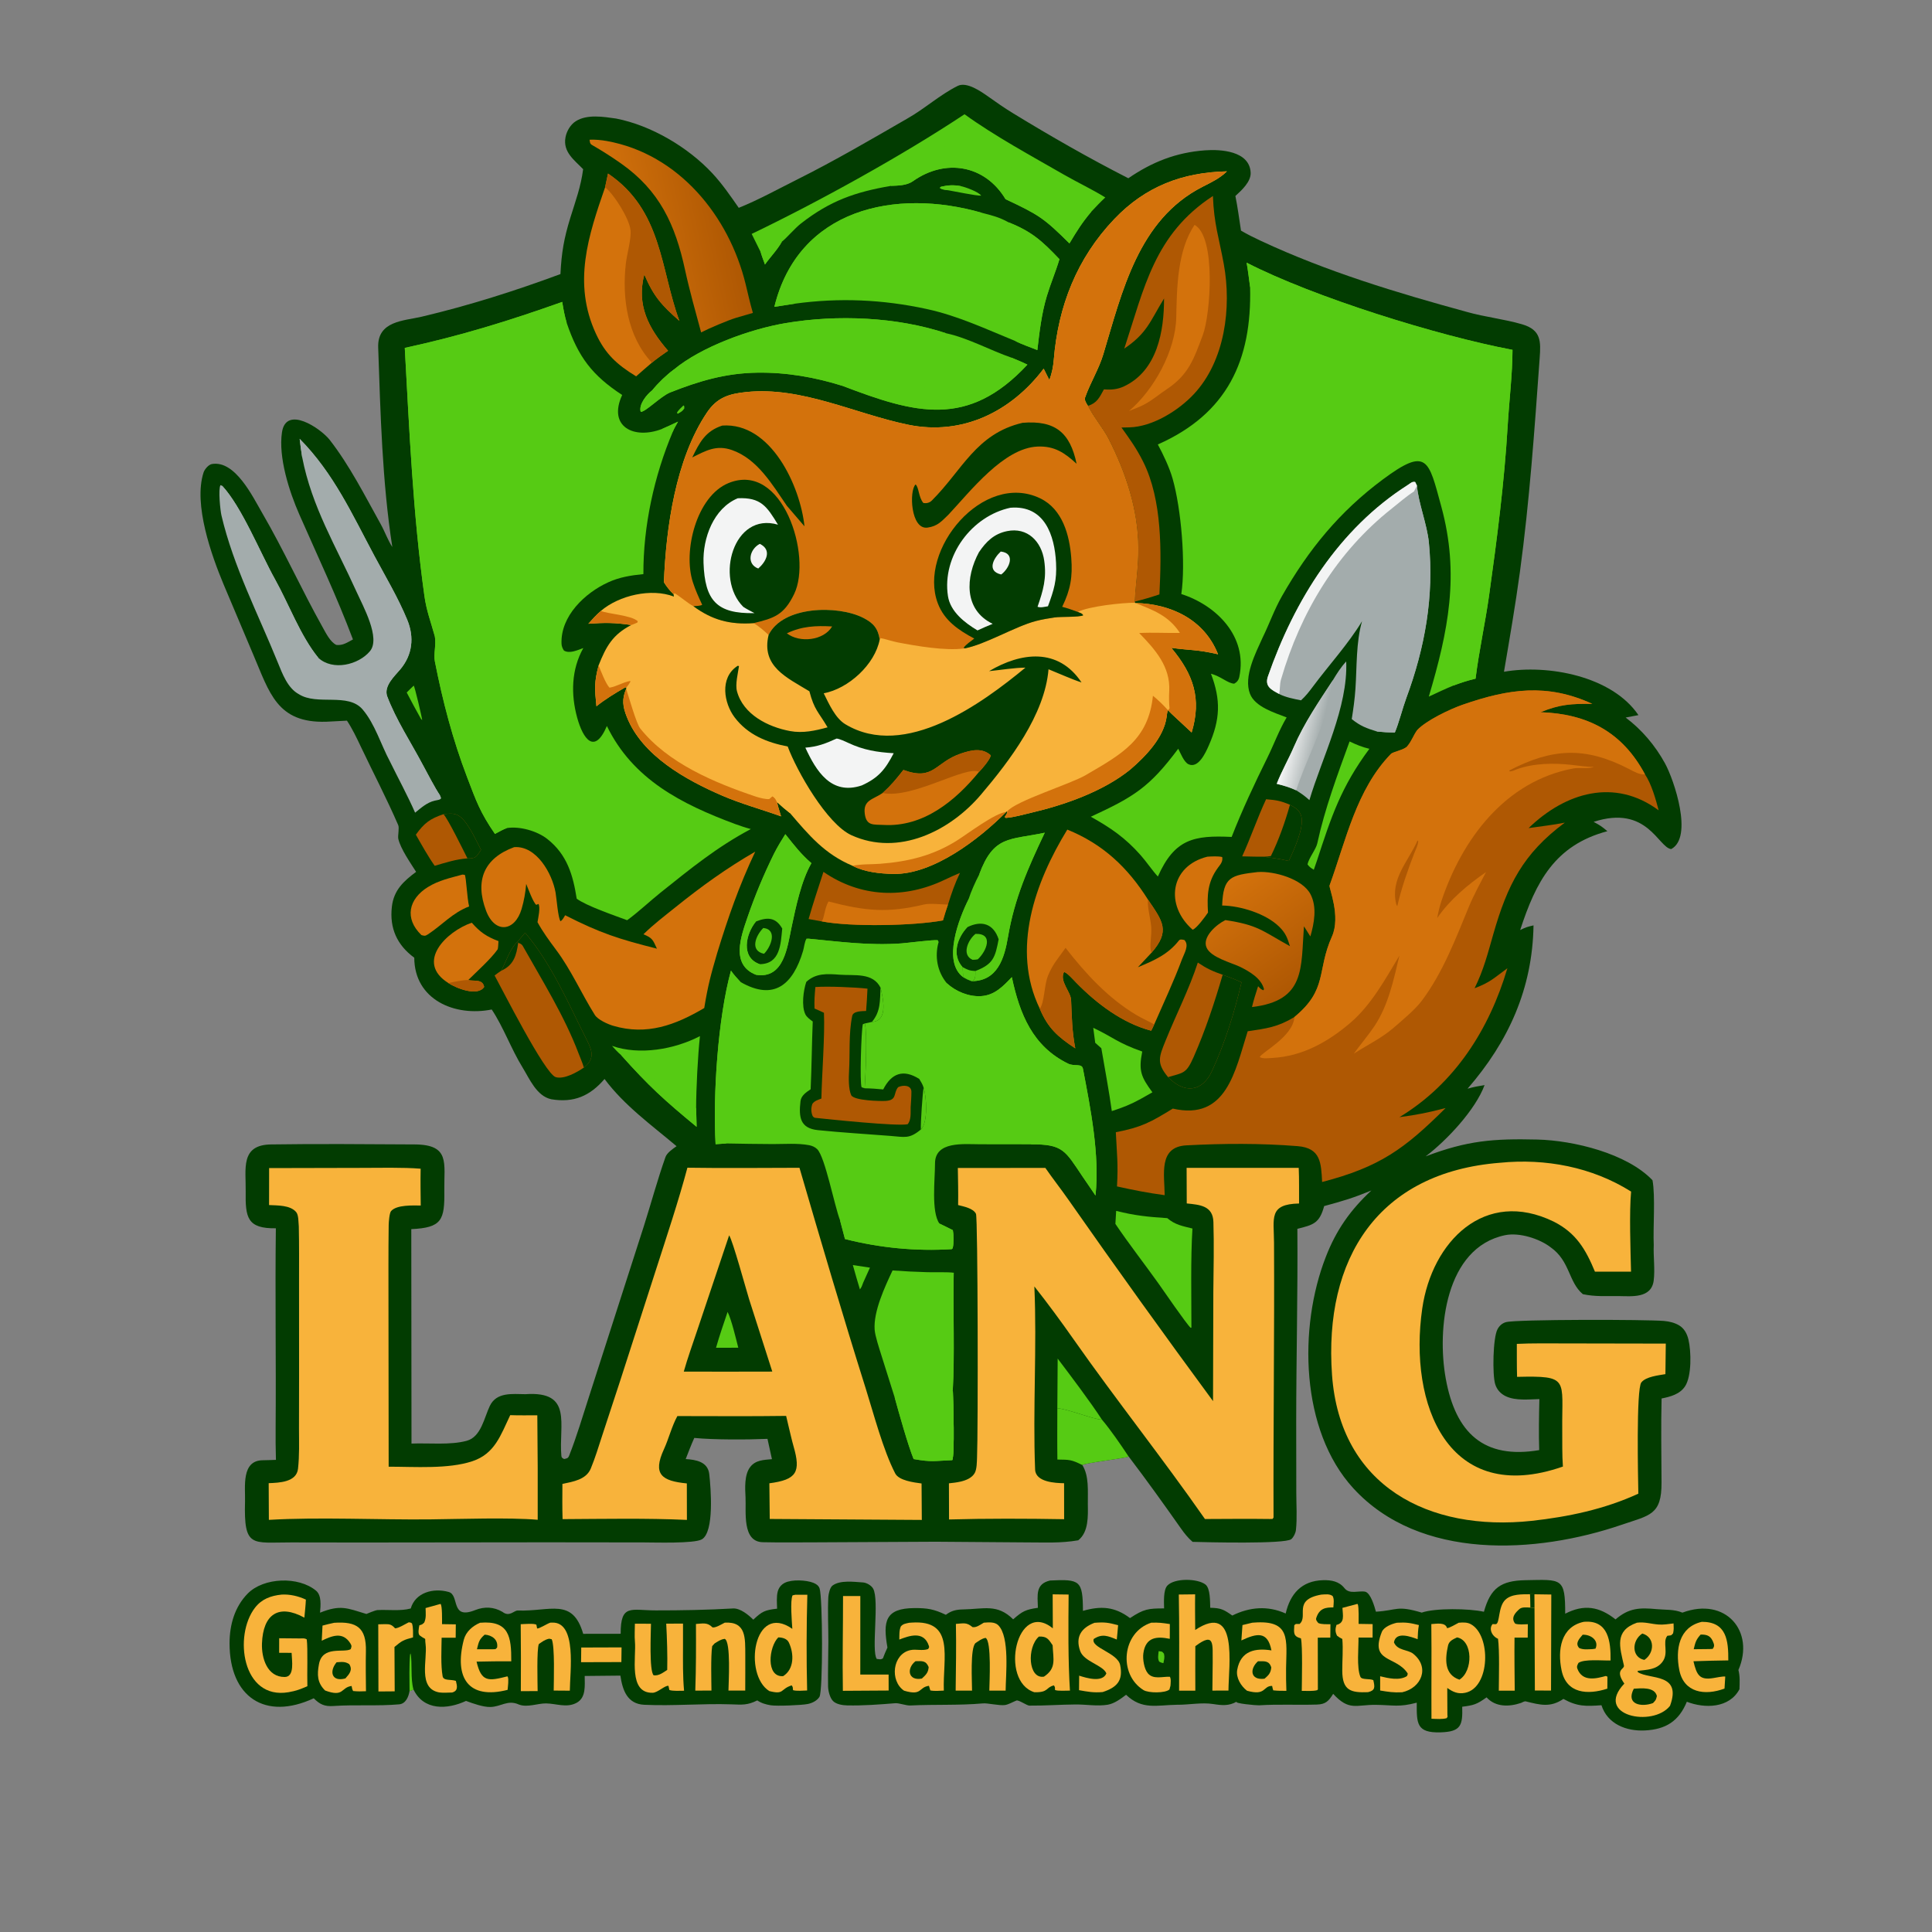
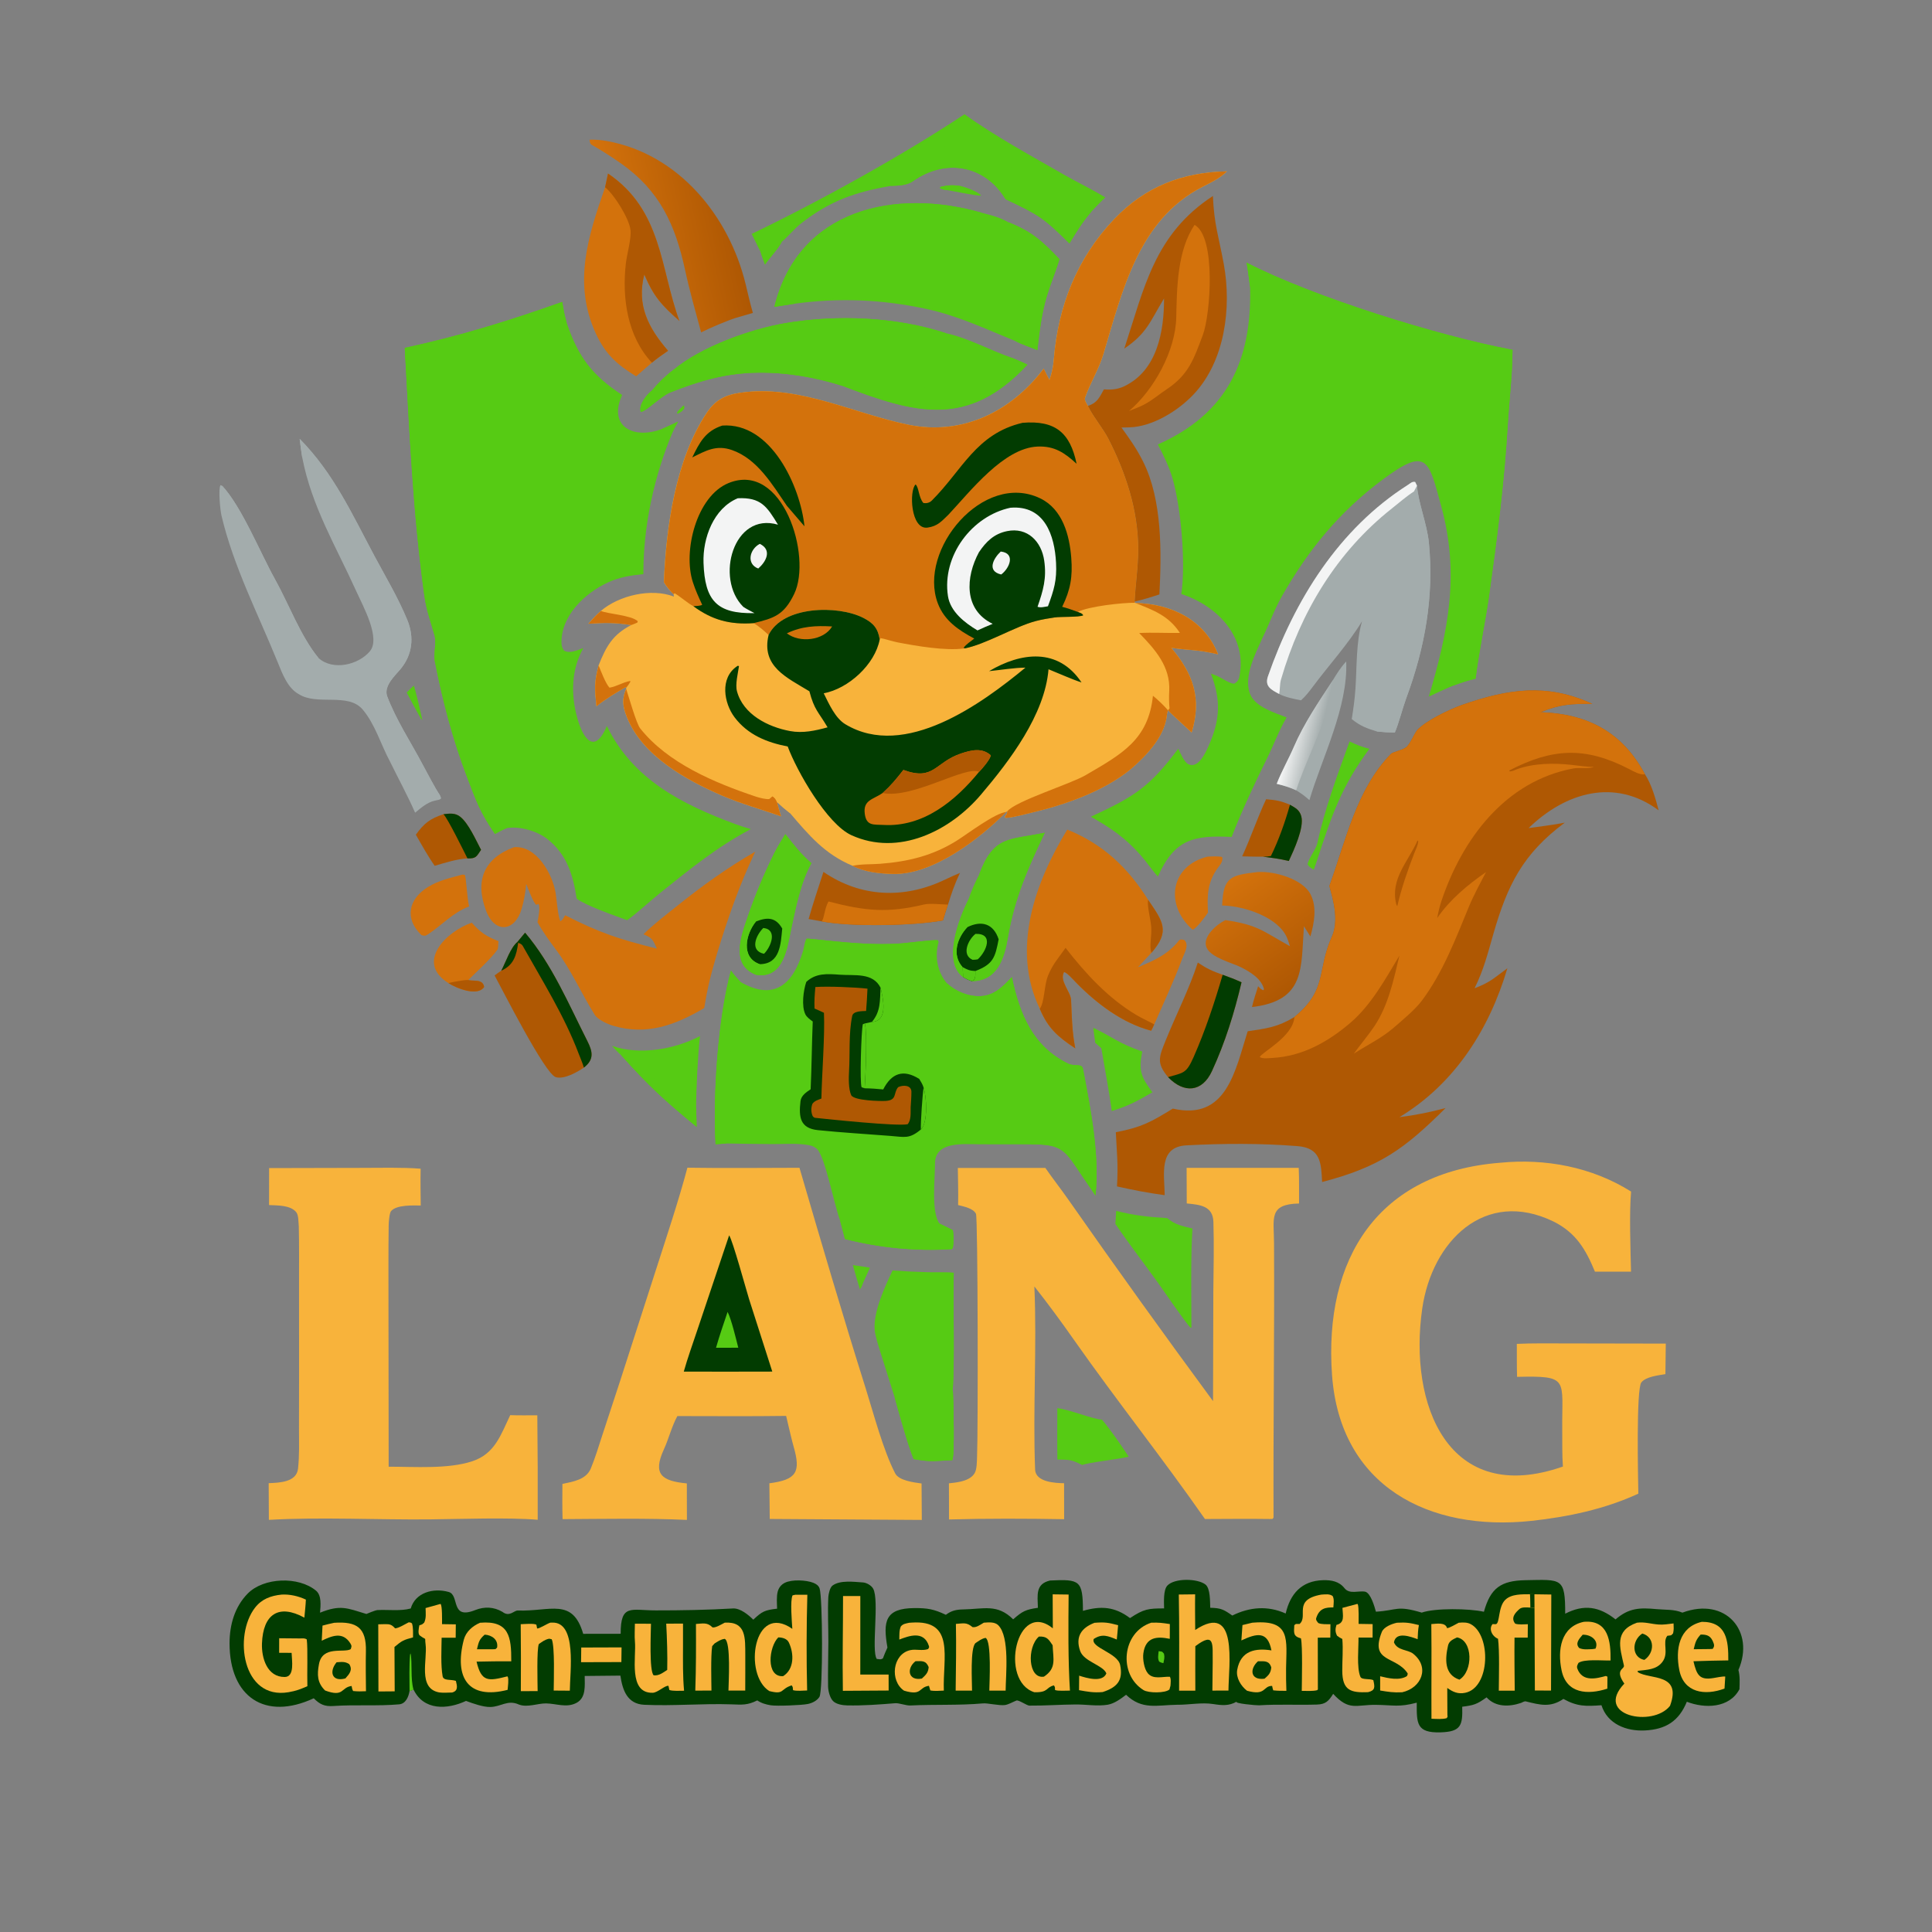
<svg xmlns="http://www.w3.org/2000/svg" id="Ebene_1" viewBox="0 0 1024 1024">
  <rect x="0" y="0" width="1024" height="1024" fill="#808080" stroke="none" />
  <defs>
    <style>      .st0 {        fill: url(#Unbenannter_Verlauf_3);      }      .st1 {        fill: #f3f4f4;      }      .st2 {        fill: #af5803;      }      .st3 {        fill: #f8b33b;      }      .st4 {        fill: #56cb14;      }      .st5 {        fill: #023c01;      }      .st6 {        fill: #d3720c;      }      .st7 {        fill: url(#Unbenannter_Verlauf);      }      .st8 {        fill: #a3acac;      }      .st9 {        fill: url(#Unbenannter_Verlauf_2);      }    </style>
    <linearGradient id="Unbenannter_Verlauf" data-name="Unbenannter Verlauf" x1="386.64" y1="908.72" x2="325.74" y2="895.29" gradientTransform="translate(0 1024) scale(1 -1)" gradientUnits="userSpaceOnUse">
      <stop offset="0" stop-color="#af5803" />
      <stop offset="1" stop-color="#d3720c" />
    </linearGradient>
    <linearGradient id="Unbenannter_Verlauf_2" data-name="Unbenannter Verlauf 2" x1="689.69" y1="504.12" x2="651.92" y2="557.09" gradientTransform="translate(0 1024) scale(1 -1)" gradientUnits="userSpaceOnUse">
      <stop offset="0" stop-color="#af5803" />
      <stop offset="1" stop-color="#d3720c" />
    </linearGradient>
    <linearGradient id="Unbenannter_Verlauf_3" data-name="Unbenannter Verlauf 3" x1="699.61" y1="633.58" x2="684.45" y2="637.18" gradientTransform="translate(0 1024) scale(1 -1)" gradientUnits="userSpaceOnUse">
      <stop offset="0" stop-color="#a3acac" />
      <stop offset="1" stop-color="#f3f4f4" />
    </linearGradient>
  </defs>
-   <path class="st5" d="M391.56,110.15c10.45-4.19,20.82-9.94,30.92-14.99,19.98-9.98,38.88-21.05,58.24-32.22,9.23-5.17,17.48-12.76,26.91-17.42,4.78-2.36,12.47,3.06,16.18,5.69,4.22,3,8.53,6.01,12.95,8.71,20.12,12.3,40.28,23.84,61.28,34.56,12.45-8.54,25.17-13.66,40.64-14.8,8.07-.6,23.55.19,24.19,11.75.27,4.82-4.69,9.35-8.09,12.45,1.18,5.77,2.06,12.44,2.97,18.35,3.36,2.01,7.08,3.81,10.63,5.47,34.87,16.29,72,27.49,109.06,37.62,9.62,2.74,19.69,3.76,29.29,6.56,10.22,2.99,9.96,9.14,9.32,18.04-2.72,37.79-5.36,75.65-10.46,113.2-2.4,17.65-5.46,35.37-8.45,52.93,23.16-4.04,57.18,2.2,71.27,22.98l-6.78,1.28c8.6,6.48,15.66,14.83,20.86,24.3,4.78,8.7,15.1,39.15,3.29,45.42-6.89-.74-12.59-23.7-41.12-14.43,3.65,1.99,4.15,2.33,7.29,4.95-27.88,7.42-37.89,26.82-46.22,52.38,3.12-1.51,3.75-1.68,7.07-2.46-.55,33.59-13.26,61.56-34.96,86.56,3.45-.98,5.45-1.33,9.01-1.9-4.78,13.04-20.07,29.35-31.22,37.77,22.06-8.38,35.77-9.47,59.2-8.91,19.12.46,47.52,7.33,61.03,21.57,1.58,8.44.24,25.18.66,34.36-.26,6.09.74,12.82-.03,18.83-1.23,9.55-11.79,8.27-18.51,8.2-6.98-.07-12.41.4-19.04-1.01-7.68-6.44-6.74-17.51-16.98-24.78-5.93-4.61-16.63-8.06-24.26-6.48-31.68,6.64-36.15,49.82-31.42,76,5.23,28.92,20.24,42.87,49.53,37.91-.29-8.78-.12-18.26.1-27.04-5.61.13-12.42.95-17.63-1.43-2.82-1.29-4.89-3.51-5.8-6.5-1.54-5.07-1.2-24.54,1.23-29.09.98-1.84,2.49-3.22,4.52-3.77,5.55-1.53,74.65-1.44,83.78-.62,2.72.24,5.53.91,7.9,2.3,2.8,1.65,4.27,4.49,5.01,7.57,1.49,6.23,1.74,19.33-1.77,24.72-2.77,4.26-7.79,5.56-12.47,6.5-.36,14.61-.1,29.9-.03,44.57.08,17.24-6.19,17.26-21.15,22.37-45.32,15.49-106.98,19.1-142.22-19.37-28.13-30.71-29.12-85.33-14.58-122.58,5.47-14.16,13.01-24.9,24.16-35.23-9.73,3.98-14.94,5.53-25.02,8.26-2.48,9.1-5.6,9.91-14.2,12.06.27,34.25-.6,68.14-.62,102.21l.05,37.73c0,6.43.51,13.36-.2,19.73-.18,1.59-1.21,3.74-2.45,4.8-3.19,2.71-45.4,1.64-52.31,1.44-2.49-2.14-4.34-4.48-6.22-7.16-9.02-12.81-18.13-25.54-27.62-38.01-5.58,1.4-21.64,3.11-24.64,4.41,3.72,5.81,2.86,14.01,2.95,20.72.09,6.44.45,14.88-5.09,19.22-9.54,1.64-17.75,1.09-27.38,1.11l-48.06-.36-64.7.33c-8.97.01-17.98.13-27.07-.07-11.06-.24-8.74-16.28-9.12-23.67-.27-5.07-.68-12.11,2.48-16.2,2.89-3.74,7.17-3.72,11.51-4.15l-2.36-10.76c-10.45.45-28.45.53-38.8-.49-1.63,3.6-3.1,7.51-4.55,11.2,5.46.34,11.75,1.41,12.49,7.98.83,7.33,2.75,30.64-3.91,34.56-4,2.35-25.14,1.64-30.82,1.64l-51.35-.06-99,.11-36.51-.05c-20.85-.04-25.15,3.17-24.46-21.84.21-7.51-2.09-21.68,9.47-21.71,2.26,0,4.65-.16,6.91-.21-.18-5.77-.2-11.57-.16-17.34.28-35.11-.32-70.3.12-105.4-15.2.23-16.21-5.7-15.99-19.55.19-11.84-3-24.68,13.45-24.89,25.31-.39,50.81-.12,76.1,0,18.95.09,15.52,9.93,15.73,24.42.23,15.74-1.32,19.72-17.51,20.47l.11,113.66c9.22-.38,20.49.92,29.29-1.48,7.65-2.08,9.27-12.37,12.24-18.51,3.6-7.43,11.99-6.25,18.86-6.19,25.36-1.76,17.56,16.01,19.05,32.72.1,1.06.68,1.22,1.45,1.65,1.28-.32,2.05-.24,2.64-1.72,3.83-9.54,7.42-21.64,10.56-31.35l29.05-90.31c3.86-12.14,7.23-24.66,11.47-36.66.81-2.29,3.92-4.36,5.88-5.77-13.21-11.15-27.65-21.49-38.17-35.62-7.69,8.95-16.19,12.73-28.18,10.75-7.86-1.65-11.61-10.94-15.26-16.83-5.96-9.63-10.2-21.55-16.36-30.75-19.5,3.91-40.97-5.09-41.05-27.45-9.08-6.66-13.19-15.59-11.87-27.03,1.01-8.77,6.17-13.5,12.85-18.47-2.98-4.73-8.22-12.16-9.45-17.53-.33-1.79.64-5.7-.04-7.26-6.12-14.13-13.29-27.82-19.89-41.73-2.15-4.54-4.5-9.46-7.27-13.62-3.52.1-7.41.46-10.97.57-26.2.8-30.1-15.5-38.72-35.63l-15.72-37.21c-6.27-15.05-16.12-42.34-10.59-59.3.56-1.66,2.56-4.07,4.36-4.44,12.37-2.17,21.64,17.23,26.68,25.88,11.56,19.84,20.91,40.72,32.13,60.74,1.73,3.09,3.97,7.67,7.18,9.25,3.49.38,5.71-1.25,8.82-2.91-8.59-22.83-18.65-44-28.44-66.28-5.33-12.12-11.15-30.21-9.18-43.48,2.16-14.51,20.32-2.2,25.21,3.87,10.74,13.8,18.62,29.52,27.1,44.74,2.23,4,3.68,8.32,6.18,12.18-5.38-34.61-6.27-70.78-7.49-105.77-.49-14.17,13.63-14.09,23.15-16.34,24.94-5.9,49.44-13.67,73.45-22.57.57-11.35,1.85-18.86,5.24-29.84,2.81-9.09,5.54-16.3,6.79-25.75-4.62-4.81-10.83-9.09-9.35-16.92.6-3.17,2.53-6.63,5.39-8.47,5.99-3.87,14.81-2.4,21.49-1.44,18.58,3.65,38.08,15.19,50.93,28.98,5.22,5.6,9.7,12.11,14.04,18.37Z" />
  <path class="st4" d="M560.41,746.36c6.84.78,19.32,6.07,23.61,6.04,4.59,5.37,10.26,13.68,14.22,19.67-5.58,1.4-21.64,3.11-24.64,4.41-5.79-2.89-6.69-2.8-13.16-2.89-.13-9.04-.05-18.19-.03-27.24Z" />
-   <path class="st4" d="M560.41,746.36l.18-26.28c6.6,8.72,17.51,23.17,23.43,32.32-4.3.03-16.77-5.26-23.61-6.04Z" />
  <path class="st3" d="M556.2,201.44c1.35-3.65,2.03-7.04,2.34-10.86,2.31-28.3,12.22-53.69,32.11-74.52,16.38-17.15,35.93-24.72,59.65-25.24-3.82,3.76-8.39,5.86-13.06,8.25-33.9,17.35-42.43,55.38-52.46,88.69-2.4,7.98-6.95,15.15-9.68,22.98-.48,1.38.81,3.2,1.51,4.38l.32.63c3.01,5.86,7.81,11.42,10.55,16.79,9.17,17.94,15.66,37.56,15.8,57.84.07,10.26-1.44,18.91-1.89,28.46l.09.65.32.11c18.97.47,36.53,8.82,43.78,27.17-11.38-2.61-14.59-2-24.77-3.4,11.76,14.05,16.18,26.92,10.78,44.86-1.65-1.63-11.97-10.98-12.56-11.79-.51,1.47-.48,1.8-.68,3.36-1.42,11.03-11.16,21.08-19.26,28.03-14.36,11.65-34.83,18.8-52.78,22.99-4.29,1-8.85,2.36-13.23,2.68l-.56-.47.27-.45c.79-1.31.95-1.19,1.05-2.58l-.51.32c-14.37,14.47-38.78,33.26-59.81,32.86-7.14-.14-15.2-.96-21.64-4.29-14.78-6.18-23.12-16.21-33.1-27.87-2.65-2.05-4.48-3.66-6.95-5.93.43,2.18,1.48,5.37,2.14,7.58-10.18-3.65-21.23-6.67-31.18-10.97-19.26-8.32-42.38-21.13-50.53-41.63-2.22-5.57-2.74-9.45-.39-14.95l.1-.69-.61-.1c-5.39,3.11-10.37,6.11-15.24,9.99-.95-9.39-1.2-12.59,1.13-21.6,4.05-10.25,7.52-16.36,17.32-21.45-8.8-1.33-14.13-1.29-22.73-.68,2.36-2.63,3.98-4.48,6.64-6.8,9.65-8.26,26.7-12.2,38.7-7.6l-.18-1.23c-1.89-1.73-3.8-4.2-5.13-6.38,1.17-29.11,6.21-65.19,22.81-89.91,5.38-8.01,11.72-9.96,20.89-10.89,29.46-3.01,57.44,11.49,85.72,17.32,28.7,5.92,54.62-6.85,71.87-29.69l3,6.02Z" />
  <path class="st6" d="M556.2,201.44c1.35-3.65,2.03-7.04,2.34-10.86,2.31-28.3,12.22-53.69,32.11-74.52,16.38-17.15,35.93-24.72,59.65-25.24-3.82,3.76-8.39,5.86-13.06,8.25-33.9,17.35-42.43,55.38-52.46,88.69-2.4,7.98-6.95,15.15-9.68,22.98-.48,1.38.81,3.2,1.51,4.38l.32.63c3.01,5.86,7.81,11.42,10.55,16.79,9.17,17.94,15.66,37.56,15.8,57.84.07,10.26-1.44,18.91-1.89,28.46l.09.65c-6.49-.1-24.69,1.9-30.19,4.85,1.56.69,2.17.61,2.82,1.79-2.23,1.08-11.82.62-15.19,1.13-3.51.54-6.27.95-9.86,1.88-11.02,2.86-27.05,12.59-37.98,14.54-9.87,1.4-25.46-1.3-35.46-3.23-2.78-.54-5.74-1.62-8.8-2.21l-.55.67c-.94-5.87-3.33-8.72-8.81-11.49-13.43-6.78-42.52-6.36-50.09,9.11-2.61-2.37-4.91-4.52-7.98-6.26-12.46.88-21.93-1.66-31.88-8.98-3-1.59-6.67-4.88-9.92-6.85l-.56.52c-1.89-1.73-3.8-4.2-5.13-6.38,1.17-29.11,6.21-65.19,22.81-89.91,5.38-8.01,11.72-9.96,20.89-10.89,29.46-3.01,57.44,11.49,85.72,17.32,28.7,5.92,54.62-6.85,71.87-29.69l3,6.02Z" />
  <path class="st5" d="M516.39,338.46c-8.29-4.42-15.87-9.52-19.32-18.66-10.74-28.41,24.14-70.08,54.17-55.71,11.95,5.72,15.61,19.51,16.55,31.56.78,10.09-.4,16.93-4.81,25.97,2.62.66,5.78,1.78,8.31,2.73,1.56.69,2.17.61,2.82,1.79-2.23,1.08-11.82.62-15.19,1.13-3.51.54-6.27.95-9.86,1.88-11.02,2.86-27.05,12.59-37.98,14.54l-.23-.49c1.1-1.59,3.9-3.5,5.54-4.75Z" />
  <path class="st1" d="M535.57,269.11c18.13-1.49,23.41,14.7,24.16,29.2.48,9.34-1.1,14.34-4.29,23.03-1.84.28-3.9.89-5.52.26,2.98-8.65,4.89-15.06,3.54-24.44-1.45-10.16-8.88-17.89-19.74-15.64-6.87,1.42-11.05,5.52-14.87,11.19-7.06,13.11-8.22,30.4,7.29,37.94-2.75,1.07-5.36,2.28-8.05,3.49-6.79-4.06-14.4-9.95-15.66-18.22-3.25-21.3,12.68-42.46,33.15-46.82Z" />
  <path class="st1" d="M530.42,292.33c7.94.86,4.77,8.76.25,12.16-7.76-1.72-4.19-8.51-.25-12.16Z" />
  <path class="st5" d="M367.51,321.3c1.34-.12,3.77-.11,4.66-.76-1.98-4.26-3.49-7.56-4.93-11.95-5.36-16.39,1.9-45.54,18.82-52.52,28.76-11.87,44.49,38.7,34.89,58.7-5.44,11.33-10.85,12.92-21.56,15.51-12.46.88-21.93-1.66-31.88-8.98Z" />
  <path class="st1" d="M391.05,264.08c12.2-.55,15.39,4.27,21.3,14.01-23.68-6.95-33.47,28.57-18.4,43.54,1.52,1.06,4.23,2.42,5.94,3.34-20.07.44-26.31-6.71-27.01-26.65-.46-13.03,5.27-28.89,18.17-34.24Z" />
  <path class="st1" d="M402.71,288.25c6.67,3.25,3.35,9.47-.82,13.08-6.41-2.4-4.65-10.24.82-13.08Z" />
  <path class="st5" d="M541.97,224.1c17.26-1.42,25.2,5.13,28.65,21.71-6.24-5.73-11.66-9.53-20.75-9.12-17.89.8-35.39,23.52-47.12,36.04-3.59,3.44-5.73,6.16-11.13,6.91-8.98,1.26-9.82-19.66-6.34-22.87,1.78,1.48,1.57,6.9,4.15,9.85,1.65.26,3.24-.12,4.43-1.3,16.14-16.02,23.43-35.45,48.11-41.22Z" />
  <path class="st5" d="M382.82,225.56c25.81-1.82,41.35,32.13,43.57,53.39l-9.34-10.88c-7.7-11.22-15.65-24.85-29.1-29.54-8.31-2.9-13.9.37-21.04,3.92,3.89-7.98,6.97-13.98,15.92-16.89Z" />
  <path class="st5" d="M407.37,336.54c7.57-15.47,36.66-15.9,50.09-9.11,5.48,2.77,7.87,5.63,8.81,11.49-2.52,13.3-16.61,26.11-29.68,28.54,2.74,5.51,6.09,13.17,11.44,16.39,31.6,19.04,72.5-11.05,95.47-29.99-5.93.04-13.17,1.26-19.27,1.86,16.96-10.04,36.62-12.57,49,5.98-4.5-1.4-12.71-5.05-17.49-6.98-1.97,24.06-20.6,48.52-35.78,66.41-16.52,19.47-43.76,32.89-68.69,21.54-12.89-5.87-28.89-33.83-33.77-47.01-10.91-2.12-21.1-6.11-28.17-15.49-5.61-7.45-7.97-20.78,1.31-27.04.53-.36.27-.26,1.04-.1-.56,3.84-2.05,9.69-1.07,13.34,3.3,12.36,16.52,18.96,28.16,21.11,6.79,1.26,13.34-.2,19.86-1.98-4.91-8.38-6.98-9.05-9.64-19.11-12.05-7.34-25.61-13.16-21.62-29.84Z" />
  <path class="st6" d="M478.81,408.08c16.33,6.01,16.53-4,30.55-8.71,5.35-1.8,11.16-3.23,15.77.96-.17,1.95-4.61,7.23-6.19,8.76-12.63,15.45-29.61,29.37-50.69,28.14-5.12-.3-9.07.71-9.91-5.96-.92-7.29,4.42-7.48,9.47-10.96,4.65-4.23,7.15-7.33,11-12.23Z" />
  <path class="st2" d="M478.81,408.08c16.33,6.01,16.53-4,30.55-8.71,5.35-1.8,11.16-3.23,15.77.96-.17,1.95-4.61,7.23-6.19,8.76-7.14-3.51-35.35,14.51-51.12,11.22,4.65-4.23,7.15-7.33,11-12.23Z" />
  <path class="st5" d="M417.05,335.68c7.99-3.83,15.36-4.11,24-3.65,6.55.88,11.24,1.23,16.92,4.77-4.24,11.1-12.46,18.97-23,24.27-6.4-3.21-16.68-12.38-19.58-19.31-1-2.39.05-4.29,1.67-6.07Z" />
  <path class="st6" d="M417.05,335.68c7.99-3.83,15.36-4.11,24-3.65-4.45,7.51-17.24,8.89-24,3.65Z" />
-   <path class="st1" d="M443.39,391.46c1.37.02,4.77,1.62,6.24,2.3,8.11,3.8,15.17,4.92,24.05,5.46-4.45,8.61-8.07,13.06-16.92,17.07-16.24,5.44-24.19-7.63-29.91-20.02,6.41-.48,10.78-2.18,16.54-4.81Z" />
  <path class="st6" d="M601.81,319.61c18.97.47,36.53,8.82,43.78,27.17-11.38-2.61-14.59-2-24.77-3.4,11.76,14.05,16.18,26.92,10.78,44.86-1.65-1.63-11.97-10.98-12.56-11.79.27-.2.61-.68.84-.97-.33-3.3-.32-6.02-.16-9.33.63-12.82-7.41-21.88-15.93-30.63,7.2-.39,14.29.08,21.58-.07-6.05-9.26-14.11-12.01-23.56-15.85Z" />
  <path class="st6" d="M611.07,368.76c2.55,2.03,5.88,5.23,7.98,7.7-.51,1.47-.48,1.8-.68,3.36-1.42,11.03-11.16,21.08-19.26,28.03-14.36,11.65-34.83,18.8-52.78,22.99-4.29,1-8.85,2.36-13.23,2.68l-.56-.47.27-.45c.79-1.31.95-1.19,1.05-2.58,4.56-5.55,33.43-14.41,41.62-19.21,18.8-11.01,33.21-18.57,35.6-42.04Z" />
  <path class="st6" d="M331.89,365.14c1.44,4.33,5.38,18.37,7.43,20.94,14.7,18.48,39.43,28.8,61.35,36.16,1.85.61,5.41,1.52,7.06,1.27l1.68-1.44c1.22.53,1.88,1.71,2.44,3.03.43,2.18,1.48,5.37,2.14,7.58-10.18-3.65-21.23-6.67-31.18-10.97-19.26-8.32-42.38-21.13-50.53-41.63-2.22-5.57-2.74-9.45-.39-14.95Z" />
  <path class="st6" d="M451.89,458.91c4.11-.98,10.19-.75,14.43-1.07,15.03-1.15,28.15-4.32,40.93-12.37,5.85-3.69,19.9-14.43,26.08-15.12-14.37,14.47-38.78,33.26-59.81,32.86-7.14-.14-15.2-.96-21.64-4.29Z" />
  <path class="st6" d="M317.28,352.73c1.21,2.92,3.73,9.63,5.77,11.75,3.76-.58,6.84-2.81,10.9-3.55l.2.33c-.85,1.44-1.13,1.87-2.17,3.18l-.61-.1c-5.39,3.11-10.37,6.11-15.24,9.99-.95-9.39-1.2-12.59,1.13-21.6Z" />
  <path class="st6" d="M311.87,330.6c2.36-2.63,3.98-4.48,6.64-6.8,3.22,1.56,16.08,2.21,19.54,5.47l-.22.7c-.82.35-2.45,1.09-3.23,1.31-8.8-1.33-14.13-1.29-22.73-.68Z" />
  <path class="st3" d="M409.4,422.07l.74-.88c3.37.45,8.36,6.12,8.65,9.85-2.65-2.05-4.48-3.66-6.95-5.93-.56-1.32-1.22-2.49-2.44-3.03Z" />
  <path class="st4" d="M214.56,184.4c29.31-6.35,55.26-14.35,83.43-24.38.7,4.27,1.17,6.96,2.36,11.08,6.11,18.07,13.53,27.87,29.41,38.25-7.72,16.78,6.19,23.74,21.13,18,2.72-1.22,5.85-2.56,8.49-3.87-.68,1.23-2.43,4.15-2.76,5.32-9.91,23.41-15.71,50.02-15.61,75.49-6.58.67-12.53,1.56-18.62,4.34-12.41,5.65-25.37,17.94-24.77,32.6.06,1.38.56,2.47,1.29,3.6,3.04,1.77,7.07-.22,10.26-1.34-6.38,11.4-6.65,24.53-3.25,36.9,3.06,11.15,9.14,19.91,15.74,4.41,13.76,28.3,39.53,41.36,67.96,51.95,2.43.91,5.89,2.03,8.35,2.67-18.04,9.56-31.92,20.96-47.8,33.63-5.18,4.13-12.61,11.05-17.78,14.68-6.71-2.5-21.68-7.61-26.73-11.41-1.93-12.41-5.06-23.39-15.61-31.66-5.37-4.21-14.56-6.85-21.39-5.77-1.93.68-4.46,2.13-6.33,3.12-7.85-11.44-9.87-17.25-14.71-29.95-7.72-20.24-12.94-40.23-17.13-61.47-.77-3.93.83-9.29-.05-13.39-2.11-7.67-4.38-13.35-5.5-21.38-6.08-43.55-7.96-87.54-10.4-131.41Z" />
  <path class="st4" d="M214.56,184.4c29.31-6.35,55.26-14.35,83.43-24.38.7,4.27,1.17,6.96,2.36,11.08-18.07,4.92-35.17,10.75-53.13,15.81-5.96,1.68-16.22,4.49-22.27,5.39.61,11.29,1.89,22.59,2.46,33.78,3.42,67.18,10.11,137.02,36.38,199.57,1.74,4.14,3.33,8.93,4.87,13.21-1.93.68-4.46,2.13-6.33,3.12-7.85-11.44-9.87-17.25-14.71-29.95-7.72-20.24-12.94-40.23-17.13-61.47-.77-3.93.83-9.29-.05-13.39-2.11-7.67-4.38-13.35-5.5-21.38-6.08-43.55-7.96-87.54-10.4-131.41Z" />
  <path class="st4" d="M350.9,227.35c2.72-1.22,5.85-2.56,8.49-3.87-.68,1.23-2.43,4.15-2.76,5.32-2.81-.21-3.2-.25-5.73-1.45Z" />
  <path class="st2" d="M686.05,539.05c17.87-14.74,11.69-24.31,19.92-42.71,4.8-10.74-1.72-25.8-1.27-27.02,8.73-24,14.15-50.8,32.52-69.72,1.17-1.2,7.38-2.18,8.75-4.19,2.33-2.79,3.09-5.55,5.16-8.43,4.78-5.16,17.61-11.21,24.08-13.45,24.57-8.53,44.81-11.44,68.74-.47-10.99-.08-16.98.17-27.44,4.42,24.86.84,43.34,10.46,55.36,32.92,3.41,5.05,5.73,13.24,7.25,19.09-23.29-17.27-49.35-9.52-68.93,9.42,5.98-.85,13.38-1.72,19.18-2.89-22.16,16.48-30.41,32.97-37.92,59.21-2.95,10.3-5.09,18.86-9.89,28.56,8.44-3.2,10.13-5.31,17.39-10.6-9.58,32.33-27.86,61.17-57.21,78.93,9.3-1.21,15.33-2.46,24.46-4.82-21.91,21.76-34.84,31.19-65.45,39.19-.54-10.05-.66-18.03-12.99-19.01-19.47-1.56-39.45-1.45-58.94-.42-14.91.79-11.64,15.3-11.51,26.42-9.33-1.3-16.04-2.59-25.28-4.65.69-12.02-.06-17.22-.62-28.73,13.62-2.61,18.51-5.33,30.21-12.52,28.52,6.58,33.06-20.11,39.68-40.99,10.05-1.49,15.8-2.15,24.75-7.53Z" />
  <path class="st6" d="M686.05,539.05c17.87-14.74,11.69-24.31,19.92-42.71,4.8-10.74-1.72-25.8-1.27-27.02,8.73-24,14.15-50.8,32.52-69.72,1.17-1.2,7.38-2.18,8.75-4.19,2.33-2.79,3.09-5.55,5.16-8.43,4.78-5.16,17.61-11.21,24.08-13.45,24.57-8.53,44.81-11.44,68.74-.47-10.99-.08-16.98.17-27.44,4.42,24.86.84,43.34,10.46,55.36,32.92-2.74.44-6.11-1.61-8.61-2.89-22.99-11.84-40.39-11.06-63.36.89l.35.48c2.28-.33,1.7-.41,3.69-1.14,8.94-3.27,19.65-3.38,29-2.34,3.25.36,8.93,1.2,11.84,1.07-2.08,1.09-8.1.31-10.74.8-36.2,6.68-59.11,37.43-70.11,70.48-.99,2.97-1.62,5.82-2.18,8.83,6.68-9.74,16.16-17.64,25.85-24.34-2.96,5.67-6.6,12.4-9.05,18.32-7.07,17.12-13.85,35.07-25.08,50-3.44,4.57-10.34,10.31-14.69,14.07-6.71,5.8-14.1,9.2-21.23,13.84,3.38-4.7,7.86-10,10.9-14.56,7.39-11.04,10.25-24.66,13.25-37.37-7.46,12.43-14.9,26.11-26.02,35.61-11.85,10.13-25.44,17.73-41.3,18.58-1.94.1-4.93.55-6.69-.43.82-2.46,17.73-10.83,18.37-21.26Z" />
  <path class="st2" d="M751.34,445.45l.35.49c-.22,2.32-1.22,4.02-2.05,6.17-3.54,9.15-6.85,18.6-9.05,28.17-.26-.39-.46-.62-.58-1.12-3.24-13.46,6.5-22.61,11.33-33.71Z" />
  <path class="st4" d="M660.76,139.24c35.65,18.3,101.43,38.75,140.9,46.19-.05,13.21-1.77,26.93-2.55,40.12-1.8,30.31-5.66,60.06-9.87,90.11-2.07,14.75-5.34,29.34-7.16,44.04-4.56,1.1-7.25,2.01-11.68,3.63-4.33,1.74-8.84,3.92-13.1,5.89,10.31-34.75,16.47-64.78,6.58-100.9-6.7-24.46-7.3-31.8-31.02-14.15-22.88,17.02-39.23,36.99-53.35,61.71-4.12,7.23-6.64,14.59-10.26,21.98-3.76,8.32-10.25,20.78-6.73,29.87,2.68,6.92,12.91,9.99,19.43,12.52-4.01,6.71-6.75,14.34-10.23,21.37-6.77,13.69-13.36,27.73-18.92,41.97-20.05-.96-30.24,1.07-39.1,20.99-2.6-2.77-6.22-8.02-9.07-11.25-8.27-9.35-15.83-14.48-26.47-20.45,22.97-10.6,31.1-15.65,46.34-36.05,1.24,2.41,2.99,7.01,5.39,8.22,5.24,2.48,9.1-6.1,10.73-9.77,6.18-13.94,6.53-24.23,1.22-38.2,5.4,1.44,8.88,5.11,12.31,5.28,1.46-.77,2.36-1.94,2.7-3.55,4.55-21.59-12.27-38.05-30.72-43.96,2.37-16.18-.05-45.26-4.65-61.26-1.69-5.87-4.91-12.65-7.8-18.02,36.74-16.28,49.89-44.49,48.9-83.43-.57-4.15-1.1-8.81-1.84-12.89Z" />
  <path class="st4" d="M660.76,139.24c35.65,18.3,101.43,38.75,140.9,46.19-.05,13.21-1.77,26.93-2.55,40.12-1.8,30.31-5.66,60.06-9.87,90.11-2.07,14.75-5.34,29.34-7.16,44.04-4.56,1.1-7.25,2.01-11.68,3.63-.69-2.11,7.56-40.58,8.5-46.17,3.98-23.48,6.8-46.45,9.06-70.2,1.65-17.29,1.77-35.85,3.67-52.78-38.23-8.33-78.43-21.64-114.72-36.3-4.36-1.76-9.84-4.69-14.32-5.74-.57-4.15-1.1-8.81-1.84-12.89Z" />
  <path class="st4" d="M392.49,520.48c17.77,10.21,27.85,1.36,33.16-16.51.6-2.02.77-4.84,1.84-6.51l.66.03c17.09,1.63,32.28,3.78,49.63,2.53,3.22-.23,17.36-2.07,19.26-1.65l.42.99c-2.13,7.63-.69,15.61,4.38,21.78,4.76,4.38,11.57,7.19,18.07,6.83,7.24-.4,11.75-5.23,16.38-10.07,4.18,19.58,11.04,36.65,29.77,45.82,3.5,1.72,7.34-.33,7.94,2.8,3.99,20.83,8.96,45.91,6.63,67.13-2.22-3.34-4.79-7-7.01-10.29-9.04-13.42-10.19-16.97-27.06-16.83l-27.05-.04c-8.68-.01-23.98-1.83-23.94,10.25.02,8.15-2.09,25.48,2.33,31.77,2.39,1.16,4.78,2.3,7.14,3.51.38,2.39.44,7.11-.06,9.47l-.55.59c-19.05,1.18-38.09-.69-56.57-5.36-.77-3.2-1.78-6.56-2.59-9.84-3.03-7.87-7.94-33.6-12.12-37.78-1.17-1.17-2.7-1.82-4.31-2.13-6.02-1.15-13.1-.58-19.23-.59-8.22-.01-16.45-.19-24.67-.32l-5.66.4c-1.48-26.06,1.26-66.98,8.15-92.02,1.52,2.25,3.25,4.03,5.07,6.05Z" />
  <path class="st4" d="M536.29,517.9c4.18,19.58,11.04,36.65,29.77,45.82,3.5,1.72,7.34-.33,7.94,2.8,3.99,20.83,8.96,45.91,6.63,67.13-2.22-3.34-4.79-7-7.01-10.29-9.04-13.42-10.19-16.97-27.06-16.83.24-18.79-7.81-60.06-16.83-76.23-4.86,1.24-9.19,2.45-14.14.91-4.43-1.38-11.77-3.42-14.13-7.82-.47-.87-.1-.95.39-2.25,4.76,4.38,11.57,7.19,18.07,6.83,7.24-.4,11.75-5.23,16.38-10.07Z" />
  <path class="st4" d="M445.25,646.87c15.81,3.73,29.66,6.53,45.8,2.98,1.68-.37,5.48-.79,6.83-1.35,2.39,1.16,4.78,2.3,7.14,3.51.38,2.39.44,7.11-.06,9.47l-.55.59c-19.05,1.18-38.09-.69-56.57-5.36-.77-3.2-1.78-6.56-2.59-9.84Z" />
  <path class="st4" d="M505.02,652.01c.38,2.39.44,7.11-.06,9.47l-.55.59c-.77-2.17-1.11-8.43.6-10.06Z" />
  <path class="st4" d="M387.42,514.44c1.52,2.25,3.25,4.03,5.07,6.05-4.77,22.67-8.32,62.71-7.56,85.57l-5.66.4c-1.48-26.06,1.26-66.98,8.15-92.02Z" />
  <path class="st4" d="M428.15,497.49c17.09,1.63,32.28,3.78,49.63,2.53,3.22-.23,17.36-2.07,19.26-1.65l.42.99c-4.38,1.58-16.92,2.46-21.68,3.27-7.6,1.29-41.66-.21-47.64-5.14Z" />
  <path class="st5" d="M427.33,520.45c5.08-4.78,11.14-4.33,17.74-3.84,7.98.59,17.52-1.25,21.64,6.87,1.29,5.55,4.25,17.7-4.56,18.16l-3.77.82c1.39,4.66.38,28.44-.08,34.36,3.48.04,6.34.28,9.82.6,4.38-8.58,10.59-10.92,19.1-5.57.9,1.54,1.79,2.84,2.29,4.55,1.59,4.71,2.48,18.57-1.43,22.26-6.2,5.14-8.47,3.98-16.22,3.39-12.86-1.01-25.47-1.74-38.32-3.05-9.48-.97-10.24-6.86-9.26-15.33.35-3.03,3.07-4.79,5.38-6.34.54-11.72.62-24.02,1.11-35.91-1.39-1.04-3.16-2.27-3.92-3.83-2.13-4.41-1.04-12.65.49-17.14Z" />
  <path class="st4" d="M458.3,576.82l-1.62-.53c-1.06-2.12-.2-30.2.65-33.43l1.04-.4c1.39,4.66.38,28.44-.08,34.36Z" />
  <path class="st4" d="M489.51,576.4c1.59,4.71,2.48,18.57-1.43,22.26-.18-3.65.88-18.68,1.43-22.26Z" />
  <path class="st4" d="M466.71,523.48c1.29,5.55,4.25,17.7-4.56,18.16,4.67-5.63,4.19-11.1,4.56-18.16Z" />
  <path class="st2" d="M432.18,523.14c6.66-.46,20.97.11,27.6.87-.17,4.02-.41,7.81-.73,11.82-2.08.12-6.81-.03-7.36,2.63-1.96,9.57-1.1,19.65-1.68,29.42-.21,3.46-.31,9.42,1.17,12.64,1.71,2.91,15.56,3.14,18.19,2.99,6.33-.38,3.95-4.13,6.69-7.31,2.7-1.28,7.01-1.08,7.01,2.49,0,2.54-.22,5.65-.4,8.18-.05,2.97.32,6.82-1.61,9-5.65,1.14-41.14-2.55-49.04-3.4-.52-.06-1.2-.61-1.42-1.22-.78-2.12-.75-4.19.01-6.24,1.23-1.61,2.81-1.98,4.75-2.77.24-12.73,1.91-33.61,1.35-45.45-1.5-.76-3.42-1.55-4.99-2.25-.18-4.27.08-7.11.44-11.4Z" />
  <path class="st3" d="M628.94,618.99h59.41c.28,5.79.13,12.98.18,18.89-16.2.33-13.34,7.77-13.27,20.71.26,48.57-.43,97.14-.26,145.71-.16.25-.32.5-.48.76l-1.39.04c-11.44-.16-23.03-.03-34.48.01-22.34-32.05-47.06-63.08-69.53-95.1-6.53-9.31-13.83-19.27-20.89-28.17,1.42,31.99-.86,64.98.4,97.06.27,6.74,10.8,7.15,15.36,7.24l.02,19.07c-19.58-.34-41.47-.42-61,.14l-.06-19.16c2.11-.22,4.23-.45,6.3-.94,2.76-.66,6.01-1.94,7.42-4.61,1.11-2.1,1.08-5.8,1.18-8.17.59-13.48.47-127.02-.57-129.13-1.46-2.97-6.56-3.88-9.46-4.63.13-6.52-.05-13.14-.15-19.67l46.39-.02c3.97,5.73,8.33,11.28,12.33,17,25.1,35.89,50.58,71.33,76.54,106.6l.16-57.93c.12-12.35.42-24.69.04-37.03-.26-8.6-7.21-9.12-14.13-9.81l-.07-18.88Z" />
  <path class="st3" d="M364.34,618.91c19.65.3,39.72.07,59.4.04,11.39,39.04,22.86,78.08,35.1,116.94,4.18,13.27,9.24,32.72,15.65,45.07,1.96,3.77,9.86,4.77,13.96,5.31l.13,19.32-80.6-.51-.2-18.91c14.48-1.89,16.77-5.92,12.82-19.59-.98-3.4-1.91-7.72-2.78-11.21l-1.15-4.91c-19.08.27-38.54.09-57.65.09-2.96,5.37-4.6,12.11-7.1,17.54-6.18,13.4-1.13,16.87,12.12,18.15l.04,19.34c-21.25-.98-44.49-.52-65.9-.41-.2-6.25-.13-12.41-.09-18.66,5.71-1.22,12.63-2.27,15.06-8.2,2.35-5.73,4.1-11.48,6-17.36l9.37-28.54,19.17-59.45c5.63-17.5,11.91-36.29,16.65-54.04Z" />
  <path class="st5" d="M386.46,654.76c1.93,2.84,8.97,28.68,10.62,33.98l12.25,38.23-24.08.04-22.83-.03c1.97-7.05,4.91-15.21,7.26-22.26l16.78-49.97Z" />
  <path class="st4" d="M385.64,695.34c2.01,3.9,4.51,14.42,5.66,18.97l-5.95.03h-5.84c1.79-6.38,4.02-12.72,6.13-19Z" />
  <path class="st3" d="M795.02,616.29c24.16-2.41,48.82,2.27,69.5,15.27-1.03,10.83-.31,31.07-.04,42.45h-19.13c-4.94-11.95-10.06-20.56-21.82-26.51-36.58-17.86-64.56,10.47-69.71,46.04-7.36,50.84,13.69,105.03,74.55,83.77-.47-6.18-.29-13.32-.35-19.53-.26-26.92,4.01-28.66-23.94-28.02-.18-5.65-.1-11.79-.13-17.47,7.9-.4,16.8-.24,24.79-.25l54.16.1-.2,16.18c-3.6.64-10.33,1.29-12.76,4.4-2.78,3.55-1.73,51.04-1.59,58.96-18.09,8.3-37.15,12.26-56.54,14.41-54.53,5.82-101.57-18.34-105.81-77.34-4.43-61.7,24.44-107.39,89.02-112.46Z" />
  <path class="st3" d="M142.64,619.11l48.52-.11c9.76,0,22.29-.34,31.79.44-.13,6.53-.03,12.98.05,19.51-4.07-.02-12.76-.49-15.74,2.97-.85.99-1.23,5.73-1.25,7.3-.2,14.46-.1,29.08-.11,43.54l.1,84.62c13.86,0,31.54,1.35,44.32-2.89,11.96-3.96,15.03-13.77,20.11-24.43,4.56.17,9.75.07,14.36.08l.21,28.1v27.27c-15.34-1.29-40.95-.38-57.07-.21-27.13.29-58.73-1.31-85.42.26l-.1-19.45c5.54-.23,14.76-.48,15.55-7.66.77-7.01.53-14.02.51-21.07l.05-28.83-.02-49.27c0-9.72.09-19.55-.13-29.26-.24-2.11-.02-5.98-1.42-7.62-3.17-3.72-9.88-3.45-14.34-3.69l.03-19.61Z" />
  <path class="st4" d="M410.43,162.63c12.69-51.91,64.01-63.1,110.04-49.82,5.45,1.41,9.2,2.31,14.1,5.04,12.21,4.84,17.83,9.91,26.95,19.53-1.99,6.67-4.69,12.91-6.68,19.53-2.79,9.28-3.92,19.03-5.03,28.63-2.8-1.1-9.11-3.39-11.5-4.71-15.61-6.37-30.51-13.44-47.1-17.04-23.38-5.07-46.32-6.08-69.98-2.83l-10.81,1.67Z" />
  <path class="st4" d="M534.58,117.85c12.21,4.84,17.83,9.91,26.95,19.53-1.99,6.67-4.69,12.91-6.68,19.53-2.79,9.28-3.92,19.03-5.03,28.63-2.8-1.1-9.11-3.39-11.5-4.71,3.87-27.7,6.01-36.39-3.75-62.98Z" />
  <path class="st4" d="M410.43,162.63c12.69-51.91,64.01-63.1,110.04-49.82-2.74,1.66-23.01.17-27.32.1-32.13-.52-62.77,12.82-71.56,46.1-.19.7-.27,1.23-.35,1.95l-10.81,1.67Z" />
  <path class="st8" d="M678,367.83c-3.92-2.15-7.87-3.86-5.96-9.34,14.05-40.31,37.51-78.16,74.2-101.49,1.46-.93,2.17-1.87,3.83-1.54l.96,1.96c.63,8.86,5.34,20.39,6.3,30.14,2.81,28.44-2.09,55.76-11.97,82.44-1.98,5.41-3.96,13.3-6.08,18.29-3.46-.08-6.02-.21-9.45-.57-5.67-1.75-8.8-2.91-13.38-6.59.89-5.62,1.57-10.42,1.96-16.12.79-11.39.28-24.77,3.5-35.74-7.45,12.26-17.51,23.17-26.07,34.67-2.01,2.69-3.77,4.98-6.28,7.25-3.92-.79-7.99-1.55-11.57-3.34Z" />
  <path class="st8" d="M751.03,257.41c.63,8.86,5.34,20.39,6.3,30.14,2.81,28.44-2.09,55.76-11.97,82.44-1.98,5.41-3.96,13.3-6.08,18.29-3.46-.08-6.02-.21-9.45-.57,15.19-26.69,22.22-69.38,22.58-100.19.1-8.2-4.03-20.17-2.97-27.06l1.59-3.05Z" />
  <path class="st1" d="M678,367.83c-3.92-2.15-7.87-3.86-5.96-9.34,14.05-40.31,37.51-78.16,74.2-101.49,1.46-.93,2.17-1.87,3.83-1.54l.96,1.96-1.59,3.05c-3.98,2.55-7.79,5.93-11.72,9.03-29.3,23.15-48.42,55.08-58.76,90.65-.73,2.5-.47,5.3-.96,7.68Z" />
  <path class="st6" d="M272.5,449.01c11.87-.9,20.19,14.03,21.96,24.04.54,3.02,1.32,13.66,2.65,15.25,1.17-.82,1.62-1.91,2.44-3.2,18.8,9.56,28.39,12.59,48.64,17.72-2.17-4.74-2.39-5.68-7.15-7.63,5.19-5.14,11.37-9.83,17.08-14.42,13.7-11.02,26.98-20.6,42.17-29.37-8.5,17.95-14.34,34.7-20.16,53.72-3.43,11.76-4.88,17.04-6.86,29.15-15.33,9.06-30.47,14.69-48.32,9.4-2.81-.83-8.1-3.22-9.66-5.71-7.14-11.34-12.5-23.8-20.63-34.64-3.44-4.61-7.03-9.49-9.77-14.55.4-2.41,1.61-7.67.53-9.66l-1.2.49c-1.64-1.32-4.33-8.68-5.32-11.11-.39,4.55-1.14,8.87-2.43,13.27-3.53,12.04-14.2,13.33-18.86.89-5.93-15.83-1.23-27.7,14.9-33.64Z" />
  <path class="st6" d="M565.68,439.7c18.88,7.67,32.02,20,42.87,37.25,7.7,11.39,11.87,16.45,1.76,28.03l-7.2,7.68c8.7-3.63,15.95-6.79,21.74-14.17.69-.88,1.92-.44,2.88-.28,2.77,2.77-.08,7.08-1.28,10.31-4.35,11.73-9.71,23.01-14.69,34.45-.24.7-1.22,2.56-1.6,3.32-15.1-3.94-28.79-14.28-39.59-25.3-1.39-1.42-4.91-5.45-6.6-5.83-2.61,4.84,3.55,10.42,3.74,14.87.38,9.04.48,16.62,2.22,25.62-9.17-6.05-14.49-10.68-18.81-20.99-15.31-31.49-2.53-67.08,14.57-94.96Z" />
  <path class="st2" d="M551.11,534.66c2.57-3.53,2.27-12.38,4.32-17.43,2.6-6.4,5.57-9.4,9.33-14.85,10.75,13.8,22.45,26.53,37.48,35.57,3.05,1.83,7.64,3.85,9.5,5.02-.24.7-1.22,2.56-1.6,3.32-15.1-3.94-28.79-14.28-39.59-25.3-1.39-1.42-4.91-5.45-6.6-5.83-2.61,4.84,3.55,10.42,3.74,14.87.38,9.04.48,16.62,2.22,25.62-9.17-6.05-14.49-10.68-18.81-20.99Z" />
  <path class="st2" d="M608.55,476.95c7.7,11.39,11.87,16.45,1.76,28.03-1.33-3.25.24-8.73-.15-13.71-.34-4.4-2.33-11.47-1.61-14.32Z" />
  <path class="st4" d="M357.07,195.95c14.55-12.16,40.63-21.56,59.46-24.72,27.26-4.57,58.7-3.29,85.04,5.43,11.41,2.44,23.7,9.2,34.6,12.93,2.83,1.18,5.63,2.31,8.38,3.68-31.53,33.89-59.57,25.92-97.85,11.29-14.74-4.65-29.96-7.28-45.38-7.04-16.81.26-30.72,4.41-46.08,10.47-4.96,1.96-13.25,10.54-15.65,10.28-1.19-3.87,3.26-9.3,6.2-11.48,3.03-3.72,7.42-7.99,11.29-10.83Z" />
  <path class="st4" d="M372.96,191.67c4.14.28,10.46-2.52,14.53-3.18,26.59-4.29,53.59,1.71,77.76,12.88,3.07,1.42,7.92,2.33,11.31,3.12,9.94,2.31,20.32.75,29.99-2.02,10.46-3,19.34-9.26,29.61-12.88,2.83,1.18,5.63,2.31,8.38,3.68-31.53,33.89-59.57,25.92-97.85,11.29-14.74-4.65-29.96-7.28-45.38-7.04-16.81.26-30.72,4.41-46.08,10.47-4.96,1.96-13.25,10.54-15.65,10.28-1.19-3.87,3.26-9.3,6.2-11.48,3.03-3.72,7.42-7.99,11.29-10.83.76.68.31.43,1.39.69,3.12-1.9,3.58-2.93,6.86-1.4l7.64-3.57Z" />
  <path class="st4" d="M357.07,195.95c.76.68.31.43,1.39.69,3.12-1.9,3.58-2.93,6.86-1.4-4.71,2.49-9.63,4.96-14.09,7.88-1.58,1.03-3.81,3.53-5.45,3.67,3.03-3.72,7.42-7.99,11.29-10.83Z" />
  <path class="st4" d="M357.07,195.95c14.55-12.16,40.63-21.56,59.46-24.72,27.26-4.57,58.7-3.29,85.04,5.43-5.24.73-23.89-2.2-30.36-2.63-28.26-1.89-56,.16-82.71,10.26-4.32,1.63-12.04,4.55-15.54,7.39l-7.64,3.57c-3.28-1.53-3.73-.51-6.86,1.4-1.08-.26-.63,0-1.39-.69Z" />
  <path class="st8" d="M158.82,232.59c18.01,18.2,27.8,39.92,39.68,62.14,5.97,11.16,12.48,21.99,17.36,33.82,3.79,9.2,2.79,18.54-3.77,26.31-2.9,3.44-8.59,8.58-6.97,13.94,4.78,12.74,12.61,24.51,18.96,36.53,2.64,4.81,6.22,11.94,9.22,16.36l.53,1.34c-.48.96-1.89.98-3.42,1.34-4.13.97-7.12,3.73-10.39,6.37-3.83-8.79-9.03-18.34-13.34-27.15-4.75-8.84-7.91-19.83-14.46-27.54-7.78-9.14-24.02-1.89-33.84-8.13-5.94-3.21-8.74-10.9-11.14-16.79-10.4-25.63-23.51-50.89-29.86-77.91-.64-2.71-1.77-13.94-.51-16.1l.89.35c10.45,11.25,20.2,35.6,28.04,49.61,7.24,12.96,13.52,30.13,22.96,41.61,7.64,7.01,21.22,3.72,27.3-3.52,5.82-6.93-3.63-23.84-7.14-31.63-10.78-23.91-23.65-44.83-28.74-71.11-.52-3.35-.96-6.46-1.34-9.83Z" />
  <path class="st8" d="M158.82,232.59c18.01,18.2,27.8,39.92,39.68,62.14,5.97,11.16,12.48,21.99,17.36,33.82,3.79,9.2,2.79,18.54-3.77,26.31-2.9,3.44-8.59,8.58-6.97,13.94,4.78,12.74,12.61,24.51,18.96,36.53,2.64,4.81,6.22,11.94,9.22,16.36-.84-.07-3.94-.28-4.38-.78-6.54-7.94-14.27-18.19-18.5-27.59-4.09-9.09-11.53-19.46-14.22-28.75,2.57-11.09,6.76-12.03,12.14-21.2.52-.88,1.3-5.26,1.53-6.55-2.67-3.14-3.6-5-5.16-8.81-11.74-28.55-27.16-55.32-39.79-83.46-.83-1.84-1.78-3.43-3.91-3.24l-.85,1.11c-.52-3.35-.96-6.46-1.34-9.83Z" />
  <path class="st8" d="M117.75,257.46c10.45,11.25,20.2,35.6,28.04,49.61,7.24,12.96,13.52,30.13,22.96,41.61-3.75.02-7.53-1.94-9.75-1.48-1.04,1.25-.65,1.12-1.96,1.77-4.36-4.07-39.23-85.2-39.29-91.51Z" />
  <path class="st2" d="M595.89,184.77c10.64-32.31,15.96-60.64,46.98-80.89.59,15.07,3.17,21.86,5.77,36.11,4.2,23,.64,51.37-15.98,69.02-8.12,8.63-21.78,17.19-34.11,17.5l-4.14.09c4.55,6.35,8.01,11.12,11.54,18.21,10.11,20.29,9.69,47.78,8.57,70.24-4.7,1.54-8.26,2.65-13.12,3.8.45-9.55,1.96-18.2,1.89-28.46-.14-20.29-6.63-39.9-15.8-57.84-2.74-5.37-7.54-10.93-10.55-16.79l-.32-.63c4.87-1.53,6.08-4.4,8.49-8.76,3.9.3,7.14.07,10.75-1.64,17.6-8.35,21.16-29.37,21.11-46.53-7.46,12.2-8.94,18.37-21.09,26.57Z" />
  <path class="st6" d="M633.17,119.2c11.48,6.33,8.43,47.54,4.34,58.4-4.67,12.4-7.38,20.89-19,28.62-4.51,3-7.28,5.64-12.2,8.26-2.22,1.2-5.5,2.39-7.91,3.36,13.27-11.25,24.67-31.98,25.04-49.57.33-15.68.55-35.61,9.73-49.08Z" />
  <path class="st4" d="M511.21,60.55c15.89,11.49,35.64,22.22,52.77,32.06,7.17,4.11,14.81,7.7,21.86,12.04-2.7,2.53-4.89,4.84-7.42,7.55-4.98,5.9-7.67,10.28-11.59,16.82-13.61-13.49-16.2-15.13-33.87-23.44-10.93-18.22-31.93-21.7-49.08-9.54-3.26,2.31-7.84,2.34-11.67,2.48-18.81,3.22-32.19,7.84-47.69,19.94-3.3,2.58-7.6,7.7-10.11,9.64-2.38,4.34-6.1,8.03-8.96,12.1-.73-2.06-1.74-4.62-2.32-6.67l-4.72-9.55c35.66-17.11,79.99-41.64,112.79-63.41Z" />
  <path class="st4" d="M511.5,70.81c16.87,14.88,34.1,23.34,53.56,34.27,4.24,2.38,9.32,4.65,13.36,7.1-4.98,5.9-7.67,10.28-11.59,16.82-13.61-13.49-16.2-15.13-33.87-23.44-10.93-18.22-31.93-21.7-49.08-9.54-3.26,2.31-7.84,2.34-11.67,2.48,4.55-7.97,25.41-17.74,33.03-24,1.44-1.19,4.49-2.86,6.25-3.69Z" />
  <path class="st4" d="M403.14,133.51c3.38-2.18,7.49-4.07,11.28-5.43-2.38,4.34-6.1,8.03-8.96,12.1-.73-2.06-1.74-4.62-2.32-6.67Z" />
  <path class="st4" d="M473.07,673.37c6.26.46,12.24.74,18.51.92,3.83.11,10.41-.17,13.98.29l-.08.92c-.39,19.2.58,43.22-.5,61.63l.07.33c.2,4.68,1.07,34.45-.37,36.45-9.63.38-10.76,1.12-20.44-.58-3.09-7.59-7.75-24.39-10.04-32.64l-7.17-22.74c-1.06-3.41-3.2-9.84-3.45-13.17-.71-9.71,5.45-22.82,9.49-31.42Z" />
  <path class="st4" d="M474.2,740.7c9.71-1.64,19.76-3.03,29.61-3.2l1.24-.03c.2,4.68,1.07,34.45-.37,36.45-9.63.38-10.76,1.12-20.44-.58-3.09-7.59-7.75-24.39-10.04-32.64Z" />
  <path class="st4" d="M503.81,737.51l1.24-.03c.2,4.68,1.07,34.45-.37,36.45-1.07-2.63-.74-31.37-.87-36.41Z" />
  <path class="st4" d="M504.98,737.15c-2.14-2.11-.52-46.6-.99-52.97-.11-1.46.16-6.69.42-8.17l1.07-.49c-.39,19.2.58,43.22-.5,61.63Z" />
  <path class="st6" d="M320.71,99.24l1.55-7.25c28.82,19.49,27.67,50.53,37.82,78.07-9.54-8.41-13.61-12.93-18.59-24.57-4.18,16.2,2.15,28.35,12.59,40.42-3.07,2.13-5.68,3.94-8.56,6.31-2.77,2.31-5.62,4.88-8.35,7.25-10.05-6.16-16.3-11.7-21.35-22.67-12.37-26.85-4-51.89,4.9-77.57Z" />
  <path class="st2" d="M320.71,99.24l1.55-7.25c28.82,19.49,27.67,50.53,37.82,78.07-9.54-8.41-13.61-12.93-18.59-24.57-4.18,16.2,2.15,28.35,12.59,40.42-3.07,2.13-5.68,3.94-8.56,6.31-13.01-13.85-15.9-34.26-13.81-52.58.55-4.88,2.99-13.16,2.48-17.68-.7-6.19-8.7-18.92-13.48-22.72Z" />
  <path class="st7" d="M312.48,74.05c2.89-.13,6.28.17,9.14.69,38.07,6.87,64.83,39.73,73.62,76.01,1.24,5.12,2.34,10.09,3.81,15.1l-8.92,2.6c-4.41,1.33-14.46,5.63-18.52,7.73-2.95-10.92-6.15-22.21-8.51-33.1-5.2-23.99-13.43-42.04-34.09-56.54-5-3.51-9.86-6.61-15.2-9.68-1.22-.7-1.11-1.55-1.33-2.81Z" />
  <path class="st9" d="M666.75,462.2c8.62-.58,23.56,3.64,27.81,11.7,3.61,6.85,1.99,15.41-.04,22.44l-3.4-5.39c-1.65,22.12.98,39.44-27.54,42.81.83-3.64,2.11-7.45,3.24-11.04,1.15,1.2,1.19,1.38,2.71,2.15l.43-.55c-1.45-5.8-7.64-9.36-12.58-11.82-5.11-2.4-15.35-4.97-17.8-10.09-2.73-5.7,5.35-12.58,9.91-14.74,17.27,2.6,19.35,5.59,34.21,13.83-1.36-4.37-2.26-6.95-5.72-10.34-7.1-6.96-20.5-11.06-30.22-11.22.57-15.29,4.59-16.06,18.99-17.76Z" />
  <path class="st2" d="M274.26,499.22l4.05-4.88c14.29,16.85,23.14,37.97,33.03,57.5,2.85,5.62,3.62,9.76-1.87,14-3.62,2.47-10.47,6.38-14.93,5.06-5.73-1.7-28.57-46.95-32.39-53.88,1.17-.95,2.29-1.69,3.53-2.53,2.49-4.77,4.87-12.21,8.58-15.27Z" />
  <path class="st5" d="M274.26,499.22l4.05-4.88c14.29,16.85,23.14,37.97,33.03,57.5,2.85,5.62,3.62,9.76-1.87,14-.64-2.28-1.86-4.99-2.75-7.35-7.58-20.06-19.21-38.55-29.68-57.19-.51-.9-1.47-1.28-2.39-1.57l-.38-.51Z" />
  <path class="st5" d="M274.26,499.22l.38.51c-.92,6.57-2.24,11.73-8.96,14.77,2.49-4.77,4.87-12.21,8.58-15.27Z" />
  <path class="st4" d="M518.95,463.59c7.73-21.04,16.2-18.25,34.79-22.24-8.86,18.71-16,34.67-19.49,55.26-1.92,11.33-5.55,23.37-19.26,23.42-2.03-.75-2.6-1.04-4.49-2.12-11.15-8.21-2.2-31.18,2.83-41.23,1.24-3.98,3.7-9.42,5.62-13.09Z" />
  <path class="st4" d="M518.95,463.59c7.73-21.04,16.2-18.25,34.79-22.24-8.86,18.71-16,34.67-19.49,55.26-1.92,11.33-5.55,23.37-19.26,23.42l1.22-.57c.96-1.59.74-2.92.76-4.81,9.6-3.65,10.52-7.36,12.34-16.82.72-1.31,2.79-11.57,3.29-13.61,1.8-7.3,3.29-14.41,5.76-21.57-8.84,3.34-11.88,2.78-19.3,9.81,1.13-4,3.48-8.8,5.1-12.86-1.91,1.87-2.73,2.85-5.2,3.99Z" />
  <path class="st5" d="M512.7,491.42c7.55-3.74,13.87-1.89,16.6,6.42-1.82,9.46-2.73,13.17-12.34,16.82-.02,1.89.2,3.22-.76,4.81l-1.22.57c-2.03-.75-2.6-1.04-4.49-2.12.14-1.29-.43-3.55-.38-5.37-5.76-6.51-2.75-15.44,2.58-21.13Z" />
  <path class="st4" d="M510.12,512.55c2.76,1.47,3.71,1.97,6.84,2.11-.02,1.89.2,3.22-.76,4.81l-1.22.57c-2.03-.75-2.6-1.04-4.49-2.12.14-1.29-.43-3.55-.38-5.37Z" />
  <path class="st4" d="M517.03,494.98c9.83-.33,5.82,9.26,1.21,13.49-1.21.22-1.5.2-2.74.25-6.04-2.57-2.39-10.65,1.53-13.74Z" />
  <path class="st4" d="M513.33,476.68c2.91-2.57,4.59-11.39,7-11.49l-.7-.21.85-.78-.04.95-.62-.29-.19.3.64.72c-1.31,3.77-8.19,22.56-7.56,25.52-5.34,5.69-8.34,14.63-2.58,21.13-.05,1.82.52,4.08.38,5.37-11.15-8.21-2.2-31.18,2.83-41.23Z" />
  <path class="st2" d="M619.11,570.91c-6.26-7.48-4.84-10.64-1.29-19.43,5.56-13.76,12.45-27.17,17.05-41.3,4.8,3.23,7.73,4.54,13.18,6.48,3.63,1.31,6.49,2.37,9.98,3.98-3.85,16.32-8.63,31.74-15.65,47.01-5.18,11.29-14.84,12.04-23.27,3.25Z" />
  <path class="st5" d="M648.05,516.66c3.63,1.31,6.49,2.37,9.98,3.98-3.85,16.32-8.63,31.74-15.65,47.01-5.18,11.29-14.84,12.04-23.27,3.25,8.17-2.44,9.59-1.69,13.56-10.7,6.24-14.18,11.02-28.69,15.37-43.55Z" />
  <path class="st4" d="M416.24,442.14c4.73,5.89,8.09,10.4,13.82,15.36-5.44,9.5-8.22,23.16-10.52,33.93-2.2,10.32-3.95,27.58-18.8,25.24-13.55-5.25-8.06-20.21-4.55-30.45,3.98-11.61,8.61-22.7,14.03-33.7,1.9-3.77,3.78-6.79,6.02-10.39Z" />
  <path class="st4" d="M416.24,442.14c4.73,5.89,8.09,10.4,13.82,15.36-5.44,9.5-8.22,23.16-10.52,33.93-2.2,10.32-3.95,27.58-18.8,25.24.45-2.32.43-3.92,1.92-5.64h.23c10.71-.23,10.91-10.83,11.71-18.89,1.59-3.2,5.42-24.25,6.54-29.27-4.11-4.22-7.07-4.34-10.31-9.46l-.62-.87c1.9-3.77,3.78-6.79,6.02-10.39Z" />
  <path class="st5" d="M400.65,488.42c6.04-2.39,10.45-2.34,13.95,3.72-.8,8.06-1,18.66-11.71,18.89h-.23c-10.13-3.5-7.46-15.93-2.01-22.6Z" />
  <path class="st4" d="M404.57,491.85c7.75.8,4.01,10.13.37,13.68-7.75-1.62-4.32-9.81-.37-13.68Z" />
  <path class="st4" d="M410.22,452.53l.62.87c.74,10.7-7.14,23.91-10.19,35.02-5.44,6.67-8.12,19.11,2.01,22.61-1.49,1.72-1.47,3.32-1.92,5.64-13.55-5.25-8.06-20.21-4.55-30.45,3.98-11.61,8.61-22.7,14.03-33.7Z" />
  <path class="st2" d="M436.45,462.11c19.81,13.62,42.96,14.47,64.49,4.07,2.56-1.24,5.26-2.4,7.87-3.52-2.75,5.69-4.5,10.83-6.35,16.8-.93,2.78-1.88,5.53-2.65,8.36-15.32,2.9-48.93,3.54-64.24.54l-6.99-1.26c2.33-8.26,5.22-16.79,7.87-24.99Z" />
  <path class="st6" d="M439.11,477.8c19.5,5.06,31.21,6.25,50.65,1.59,2.97-.71,9.36,0,12.69.06-.93,2.78-1.88,5.53-2.65,8.36-15.32,2.9-48.93,3.54-64.24.54,1.49-2.25,1.32-6.5,3.55-10.55Z" />
  <path class="st4" d="M591.59,641.8c9.86,2.49,17.15,3.21,27.09,3.84,4.17,3.58,8.1,4.19,13.34,5.51-1,15.98-.54,36.23-.55,52.55l-.42.05c-2.34-2.14-14.55-20-17.25-23.78-7.31-10.24-15.65-20.92-22.62-31.29l.41-6.88Z" />
  <path class="st4" d="M324.39,554.34c14.57,5.13,33.14,1.83,46.6-5.17-1.13,10.33-2.02,27.84-2.03,38.23l.26,9.85c-17.21-14.2-25.23-21.47-40.05-38.05-1.92-1.65-3.11-3.01-4.79-4.86Z" />
  <path class="st4" d="M329.18,559.2c.66,0,1.28.04,1.82.5,5.75,4.97,12.42,9.36,18.25,13.99,6.19,4.91,13.78,9.2,19.72,13.71l.26,9.85c-17.21-14.2-25.23-21.47-40.05-38.05Z" />
  <path class="st8" d="M713.52,350.58c1,24.36-12.78,50.89-19.51,73.5-2.72-2.43-3.91-3.22-6.99-5.2-3.64-1.69-6.47-2.45-10.33-3.44,2.55-6.57,6.33-13.17,9.14-19.69,5.36-12.44,13.18-23.86,20.59-35.17,2.1-3.55,4.29-6.97,7.11-10.01Z" />
  <path class="st0" d="M706.41,360.58c1.84,2.2-1.17,9.47-1.95,12.25-4.34,15.5-12.54,31.01-17.45,46.05-3.64-1.69-6.47-2.45-10.33-3.44,2.55-6.57,6.33-13.17,9.14-19.69,5.36-12.44,13.18-23.86,20.59-35.17Z" />
  <path class="st6" d="M237.67,521.05c-17.69-11.02-1.09-27.39,12.38-32,4.42,5.05,7.89,7.4,14.15,9.76l-.06.97c-.04.72-.12,3.04-.45,3.5-3.47,4.93-11.08,11.77-15.52,16.17,2.93.78,7.63-.75,8.44,3.64-3.4,5.26-14.78.72-18.95-2.03Z" />
  <path class="st2" d="M237.67,521.05c2.27-.57,8.31-1.73,10.51-1.61,2.93.78,7.63-.75,8.44,3.64-3.4,5.26-14.78.72-18.95-2.03Z" />
  <path class="st4" d="M579.45,544.77c10.56,4.98,12.91,8.01,25.96,12.57-2.05,10.25-.56,13.53,5.39,21.61l-6.02,3.4c-5.52,3.05-9.54,4.62-15.5,6.55-1.22-9.14-3.93-23.88-5.55-33.31l-3.24-2.88-1.04-7.94Z" />
  <path class="st2" d="M671.06,423.61c5.51.48,7.56.79,12.64,2.93,2.85,1.61,5.17,2.79,6.04,6.22,1.52,5.97-3.97,17.84-6.64,23.57-5.24-1.22-8.36-1.58-13.65-2.27-3.5.06-7.53-.11-11.08-.17,4.56-9.94,8.04-20.34,12.69-30.28Z" />
  <path class="st5" d="M683.7,426.54c2.85,1.61,5.17,2.79,6.04,6.22,1.52,5.97-3.97,17.84-6.64,23.57-5.24-1.22-8.36-1.58-13.65-2.27,1.85-.03,2.35-.04,4.15-.35,4.09-8.25,7.64-18.32,10.1-27.17Z" />
  <path class="st2" d="M235.04,431.55c3.33-.38,6.23-.83,9.02,1.45,4.31,3.53,8.18,12.26,10.9,17.43-2.36,3.48-2.56,4.72-7.21,4.53-6.18.45-11.43,2.22-17.35,3.93-3.36-4.71-7.1-11.4-9.99-16.48,4.4-6.14,7.53-8.5,14.63-10.86Z" />
  <path class="st5" d="M235.04,431.55c3.33-.38,6.23-.83,9.02,1.45,4.31,3.53,8.18,12.26,10.9,17.43-2.36,3.48-2.56,4.72-7.21,4.53-1.9-3.77-10.62-21.53-12.71-23.41Z" />
  <path class="st6" d="M245.11,463.54l1.24.15c.78,1.5,1.19,12.33,2.29,16.74-8.87,3.4-14.13,9.74-21.87,14.83-1.57,1.03-1.94.72-3.4.36-9.15-8.78-6.82-19.15,3.47-25.49,5.76-3.55,11.84-4.81,18.28-6.59Z" />
  <path class="st6" d="M639.95,454.06c2.19-.14,5.81-.35,7.85.19.43,2.41-.87,3.76-2.28,5.68-5.61,7.66-5.75,14.74-5.26,23.74-1.28,1.95-6.12,8.53-8.14,9.09-14.87-13.02-11.91-33.8,7.82-38.7Z" />
  <path class="st4" d="M715.31,392.99c3.72,1.77,6.5,2.93,10.49,3.89-15,20.2-20.16,35.89-27.78,59.25l-1.68,4.86c-1.56-1.03-2.23-1.32-3.33-2.86.71-3.43,4.49-7.95,5.18-11.15,4.01-18.48,10.64-36.18,17.11-53.99Z" />
  <path class="st4" d="M452.03,670.51l9.06,1.37-3.59,7.96c-.54,1.46-.77,2.32-1.72,3.58-1.33-4.24-2.53-8.63-3.75-12.91Z" />
  <path class="st4" d="M502.38,100.81c-1.56-.25-3.13-.29-4.28-1.25l.67-.59c3.69-.87,6.68-.99,10.38-.34,2.48.49,9.48,3.02,10.9,5.06-2.24.2-14.31-2.3-17.68-2.88Z" />
  <path class="st4" d="M502.38,100.81c-1.56-.25-3.13-.29-4.28-1.25l.67-.59c3.69-.87,6.68-.99,10.38-.34l-.53,1c-2.15.33-4.15.58-6.24,1.18Z" />
  <path class="st4" d="M219.29,363.38c.52.51,4.41,17,4.48,18.32l-.69-.75c-2.55-4.59-5.12-9.24-7.52-13.91,1.15-1.2,2.53-2.48,3.73-3.65Z" />
  <path class="st4" d="M362.24,214.88l.45.45v1.18c-1.05,1.58-1.82,1.85-3.45,2.8l-.46-.49c.54-1.26,2.4-2.89,3.46-3.94Z" />
  <path class="st5" d="M556.45,837.71c16.04-.8,17.43-.03,17.54,16.08,9.55-2.73,16.82-2.27,24.94,3.83,7.32-4.85,9.72-5.13,18.06-5.13-.05-3.3-.46-9.72,1.71-12.07,3.81-4.13,16.07-3.84,20.22-.59,2.64,2.08,2.39,9.13,2.53,12.33,5.72.1,7.26.99,11.7,4.11,9.18-4.55,18.8-5.35,28.29-1.08,2.37-10.34,8.38-17.36,19.82-17.66,4.43-.11,8.5.62,11.33,4.22,2.73,3.47,7.54,1.17,11.07,1.9,2.89.86,4.83,7.8,5.61,10.58,11.54-.7,10.87-3.51,24.27.49,6.95-2.46,25.09-2.23,32.97-.45,3.48-12.59,9.02-16.5,22.01-16.74,19.25-.34,21.07-1.46,21.07,17.76,10.02-5.16,18.07-3.78,26.68,3.02,7.11-6.13,12.87-6.28,21.85-5.43,4.64.44,9.2,0,13.58,1.85,23.06-8.55,38.56,10.01,29.7,30.39.88,3.48.66,6.64.55,10.19-5.34,10.14-18.44,10.33-27.89,6.65-4.24,10.31-11.18,14.68-22.3,15.22-9.74.47-19.76-3.37-22.95-13.37-8.29.58-12.76.76-20.17-3.34-6.93,4.68-12.25,3.19-19.9,1.31-.77-.19-1.74.45-2.55.8-6.33,2.13-13.52,2.29-18.27-2.94-5.16,3.71-6.87,4.21-12.92,4.96.31,9.91-.67,13.24-11.43,13.58-12.98.41-12.69-4.89-12.66-15.73-9.53,2.53-12.34,1.26-21.65,1.15-10.49-.13-14.15,3.44-22.65-5.83-2.33,3.71-3.89,5.57-8.68,5.68-10.14.33-20.48-.26-30.6.4-1.28.08-13.54-1-11.84-1.96-4.18,2.38-7.83,2.01-12.42,1.29-6.28-.98-13.01.46-19.39.38-10.52.16-18.38,2.84-26.83-5.29-2.91,2.18-6.09,4.62-9.75,5.27-5.57.9-11.31-.18-16.98-.14-8.19.06-16.38.68-24.57.61-1.25-.01-5.66-3.13-6.8-2.7-1.73.65-4.03,2.04-5.99,2.38-2.99.47-9.18-1.08-11.72-.86-12.89,1.14-25.59.47-38.48,1.11-2.36.12-5.99-1.37-8.08-1.2-8.49.69-17.1,1.35-25.63,1.15-2.31-.06-5.62-.6-7.29-2.27-1.71-1.72-2.61-5.41-2.66-7.72-.15-7.88.13-15.76.15-23.67.02-7.9-.43-16.01-.02-23.87.14-1.58.8-4.92,2.21-5.97,4.05-3.02,11.4-1.96,16.16-1.66,1.93.12,4.48,1.62,5.4,3.31,3.36,6.16-1.09,33.01,1.9,37.23,1.86.15,1.86.47,3.24-.27.7-1.99,1.56-3.84,2.42-5.76-2.43-13.87-1.28-20.84,14.33-20.92,6.89-.03,10.31.56,16.63,3.56,2.96-2.23,5.54-2.79,9.21-2.85,10.88-.19,18.06-3.11,26.47,5.25,4.96-4.35,6.63-5.17,13.1-6.11-.15-6.7-1.39-12.59,6.38-14.45Z" />
  <path class="st3" d="M867.61,860.06c4.3-.53,7.39.7,11.64.98,2.37.16,5.38-.28,7.77-.59.07,2.15.21,3.16-.24,5.23-1.29,1.42-.72.98-3.06,1.32-2.81,3.54,1.08,9.17-2.73,14-3.16,4.01-7.96,3.99-12.99,4.59l.1.68c6.25,4.07,23.52.31,17.04,17.86-9.08,11.58-40.45,5.27-24.21-11.78-5.34-7.68.27-7.46-.23-9.67-2.17-9.63-5.2-18.33,6.9-22.61Z" />
-   <path class="st5" d="M865.94,895.05c4.02-.26,11.1-1.02,12.25,3.91-.56,2.17-.53,2.05-2.07,3.71-5.98,2.23-14.58.87-10.18-7.61Z" />
  <path class="st5" d="M870.46,865.81c6.69,1.88,6.66,10.23,1.07,13.98-6.91-1.4-6.69-10.4-1.07-13.98Z" />
  <path class="st3" d="M773.17,860.09c2.22-.21,4.46-.3,6.42.77,10.79,5.88,10.32,33.61-3.01,36.36-3.82.79-6.51-.45-9.5-2.57l.07,14.35c.13,1.15.23.59-.34,1.66-2.45.69-5.49.39-8.1.31-.11-16.74.13-33.41-.08-50.17,2.74-.17,7.48-1.11,8.33,2.13,1.26.02,4.69-2.11,6.21-2.86Z" />
  <path class="st5" d="M772.29,867.86c8.45,1.62,8.55,17.87,1.23,22.4-8.07-2.7-7.67-10.85-6.01-18.16.54-2.36,2.73-3.28,4.77-4.24Z" />
  <path class="st3" d="M557.92,845.03l8.47.11c-.14,16.07-.33,35.05.7,50.92-1.88,0-6.53.31-7.91-.33-.11-1.62.16-1.24-.58-2.44-4.46,1.06-2.68,3.82-10.38,3.63-18.74-5.94-9.42-49.47,9.8-33.88l-.09-18.03Z" />
  <path class="st5" d="M550.65,867.41c4.23-.18,5.1,1.4,7.26,4.59.33,7.49,2.1,12.21-4.59,16.66-8.39,1.4-9.16-15.56-2.67-21.25Z" />
  <path class="st3" d="M624.79,845.13l8.66-.1c-.11,6.23,0,12.65.03,18.89,22.97-15.21,17.71,18.75,17.63,32.11l-8.52.03.16-15.06c-.15-9.24,1.36-16.44-9.2-8.49-.09,7.81,0,15.75,0,23.57l-8.6.02c.01-16.9.17-34.09-.16-50.96Z" />
  <path class="st3" d="M663.74,860.07l.8-.06c19.73-1.51,17.33,9.03,17.1,24.26-.06,3.91.03,7.99.17,11.9-2.6.02-4.35.03-6.97-.25-.26-.79-.44-1.54-.59-2.35-4.95-.07-3.11,5.44-13.32,2.55-3.26-2.51-5.92-6.96-5.19-11.04,1.85-10.37,9.87-11.63,18.15-10.34-2-10.39-7.77-9.1-15.94-5.27l.58-8.15,5.22-1.26Z" />
  <path class="st5" d="M666.76,880.51c3.34,0,5.93-.5,7.04,3.29-.29,2.93-1.37,4.07-3.59,5.95-7.56.94-7.99-5.2-3.45-9.24Z" />
  <path class="st3" d="M481.82,860.11l1.39-.1c23.18-1.57,16.41,18.58,17.04,36.04-2.34.1-4.91.37-7.16-.09l-.73-2.45c-5.62.78-3.48,5.48-13.2,2.58-7.68-5.22-6.15-19.4,3.29-21.48,3.12-.69,6.29.52,9.47-.57.42-.81.68-.81.42-1.63-2.69-8.46-10.79-5.27-15.69-3.41.06-2.41-.12-4.8.81-6.96,1.24-1.42,2.48-1.48,4.35-1.93Z" />
  <path class="st5" d="M485.23,880.47c3.48-.05,5.49-.46,6.98,3.1-.21,2.97-1.44,4.11-3.6,6.1-7.39,1.39-8.2-5.42-3.38-9.2Z" />
  <path class="st3" d="M839.43,859.6c13.13-1.2,14.36,10.56,14.2,20.5-4.52.12-14-.88-17.02,1.28-.53,1.12-1.03,1.81-.56,3.07,2.68,7.2,10.18,5.19,15.08,3.85l.85.37-.05,6.35c-10.34,3.37-21.67,2.75-24.26-9.71-2.22-10.65-.49-23.11,11.77-25.71Z" />
  <path class="st5" d="M838.84,866.45c4.42-.2,8.75,3.11,6.81,7.37l-1.52.24c-2.52.08-4.91.44-7.13-.58-2.28-2.5-.02-4.84,1.84-7.03Z" />
  <path class="st3" d="M902.02,859.6c13.14-.04,14.07,9.94,14.02,20.45-6.19.06-12.3.25-18.48.45,1.73,7.3,3.23,10.14,10.59,8.9,1.48-.25,5.21-1.01,6.27-.78l-.39,6.36c-10.37,3.88-21.62,2.27-23.98-9.91-2.09-10.77-.23-22.67,11.97-25.47Z" />
  <path class="st5" d="M901.38,866.35c3.55-.04,5.57.65,6.95,4.81.39,1.19.1,1.84-.57,2.79l-1.63.08-8.43.09c.88-3.63,1.19-5.02,3.68-7.77Z" />
  <path class="st3" d="M521.46,860.05c2.49-.17,5.73-.52,7.61,1.33,6.24,6.13,3.99,26.57,3.94,34.68h-8.65c.05-4.06,1.29-26.4-2-27.95-2.16.44-3.46,1.54-5.32,2.77-2.9,2.57-1.82,20.61-1.83,25.2h-8.69c.14-11.78.37-23.61.13-35.38,4.17-.26,5.5-1,8.85,1.72,2.11.27,3.89-1.2,5.96-2.37Z" />
  <path class="st3" d="M446.84,845.94h9.15s-.02,41.6-.02,41.6h15.01s.02,8.48.02,8.48l-24.26.15c-.29-16.29.11-33.82.09-50.23Z" />
  <path class="st3" d="M700.39,845.17c2.08-.11,4.37-.49,5.95.78.91,1.67.49,4.02.37,6.02-4.09-.03-7.43.4-9.09,5.66-.32,1,.5,1.84,1.1,2.6,1.51.78,4.59.61,6.44.65l-.07,7.08-6.64.03.05,27.43-.36.41c-2.09.6-5.87.38-8.18.36.04-5.2.51-23.81-.44-27.82-4.21-1.11-3.72-2.96-3.52-6.97.91-.94.95-.61,2.76-.65,4.93-4.06-3.91-12.86,11.63-15.59Z" />
  <path class="st3" d="M794.39,896.1c.04-7.18.45-21.07-.41-27.51-3.29-1.38-5.02-5.39-2.86-7.8.31.02,1.46.09,1.73.05,2.16-.36,1.11-9.16,4.97-12.89,3.29-3.19,8.89-2.92,13.14-2.97l.19,7.08c-1.69-.08-4.41-.41-5.7.68-2.49,2.12-4.8,4.85-2.35,7.84,1.71.62,4.75.34,6.69.29l-.07,7.09h-6.99c-.11,9.37.03,18.78.11,28.15h-8.45Z" />
  <path class="st3" d="M740.4,860.08c4.98-.28,7,.09,11.64,1.24-.49,2.65-.53,4.81-.66,7.49-3.63-1.31-11.49-4.33-12.56,1.67,1.82,4.45,7.32,3.74,10.19,6.03,9,7.2,4.4,18.17-5.85,20.43-4.59.22-7.17-.19-11.65-.93v-7.56c4.27,1.05,10.22,2.44,14.18-.07.21-.53.62-1.1.3-1.59-6.12-9.26-20.11-5.45-13.61-21.8,1.05-2.65,5.17-4.29,8.02-4.91Z" />
  <path class="st3" d="M719.42,850.12l.26.22c.59,1.74.41,8.12.41,10.35l7.43.12-.02,7.14h-7.47c.1,5.22-1.06,15.95,1.01,20.8.73,1.71,4.91.84,6.84,1.76.86,3.73,1.07,5.45-2.82,6.38-9.05.34-13.58-.8-13.63-11.34-.03-5.53.52-11.38.02-16.87-1.35-.68-1.58-.81-2.79-1.72-1.01-2.03-1-3.5-.31-5.73,4.57-1.1,3.35-5.04,3.17-9.02l7.9-2.11Z" />
  <path class="st3" d="M580.09,860.12c5.55-.43,7.23-.12,12.53,1.26-.16,2.42-.48,5.16-.7,7.61-4.73-1.93-7.75-3.25-12.22-.29-1.7,4.67,12.64,7.25,14.01,13.82,1.72,8.27-1.81,11.89-9.27,14.3-4.8.43-7.84-.17-12.53-.99l.07-7.7c3.75,1.22,12.38,3.86,14.42-1.2-1.77-4.42-11.89-6.19-13.89-11.88-2.66-7.55.65-12.28,7.58-14.93Z" />
  <path class="st3" d="M810.97,844.97l2.3.03,8.95.13-.14,50.92-8.57-.05-.19-43.78-2.16-.17-.19-7.08Z" />
  <path class="st5" d="M810.97,844.97l2.3.03.05,7.22-2.16-.17-.19-7.08Z" />
  <path class="st3" d="M610.2,860.06c4.1-.14,5.73.11,9.84.72l-.03,7.83c-6.76-1.39-12.84-1.06-14.02,7.76-.4,3,.42,8.19,2.42,10.55,2.86,3.38,7.78,1.62,11.64,1.79.73,1.23.41,3.22.33,4.74l-.55,2c-2.18,2.02-11.12,1.96-13.75.33-13.51-8.38-11.4-30.71,4.11-35.72Z" />
  <path class="st4" d="M614.12,875.13c2.3.46,1.47-.11,2.81,1.37.46,1.95.08,2.98-.3,5.01-1.15-.22-1.16-.27-2.22-.8-.94-1.61-.47-3.64-.29-5.59Z" />
  <path class="st5" d="M411.88,852.68c-.07-2.79-.39-6.37.32-9.07.55-2.11,1.85-3.74,3.81-4.71,3.71-1.84,11.23-1.48,15.03,0,1.46.57,2.8,1.43,3.35,2.96,1.65,4.6,1.84,54.44-.07,57.52-1.25,2.03-3.91,3.32-6.16,3.77-3.39.68-16.52,1.19-19.67.68-2.55-.41-4.97-1.11-7.12-2.58-5.23,2.63-8.13,2.29-13.7,2.09-15.33-.53-30.86.95-46.21.23-9.03-.42-11.53-7.83-12.64-15.46l-18.92.19c0,5.09.85,11.54-4.41,14.29-5.24,2.73-10.62.34-16.03.25-4.42-.07-9.91,2.31-14.41.61-5.99-2.73-9.46,1.19-15.18,1.29-3.85.07-9.18-1.86-12.87-3.22-9.92,4.62-22.45,5.24-27.86-6.11-.8.41-1.3.81-2.07.85-.49,3.06-2.03,6.76-5.47,7.07-11.44,1.02-23.35.09-34.88.89-4.71.33-7.2-.86-10.43-4.09-25.77,11.99-44.62-.65-44.62-29.1,0-9.73,2.65-19.3,9.62-26.4,8.45-8.6,26.99-9.29,36.28-1.48,2.98,2.56,2.35,7.91,2.06,11.61,10.83-4.35,14.3-2.43,24.57.68.02,0,4.65-1.99,5.83-2.06,5.68-.31,12.18.65,17.67-.84,2.45-8.48,11.99-11.06,20.12-8.76,5.93,1.67.72,14.93,14.02,9.61,4.99-1.99,9.97-1.7,14.44.92,3.79,2.96,6.09-.77,8.17-.7,17.23.61,29.03-7,34.66,12.36l19.86-.03c-.05-15.96,5.48-12.41,18.53-12.39,13.67.01,27.36-.23,41.01-1.02,3.83-.22,8.21,3.39,10.75,5.94,4.76-4.46,6.11-5.07,12.61-5.83Z" />
  <path class="st4" d="M217.07,896.29c-.05-6.46-.24-13.11.29-19.54l.29-.06-.08-1.11c1.09,6.4-.08,13.89,1.57,19.86-.8.41-1.3.81-2.07.85Z" />
  <path class="st3" d="M421.49,845.25h6.42c-.47,16.54-.51,34.19-.11,50.74-2,.07-5.77.41-7.49-.18-.18-1.64.09-1.3-.69-2.54-6.21,1.98-3.79,5.1-11.87,3.03-13.92-8.65-8.39-47.38,12.2-32.98-.22-3.63-1.23-15.01.13-17.75l1.41-.31Z" />
  <path class="st5" d="M412.51,867.85c2.19.05,4.63.65,5.61,2.74,2.8,5.94,2.86,14.12-3.05,17.81-9.24.62-7.64-15.51-2.56-20.55Z" />
  <path class="st3" d="M149.19,845.17c4.41-.27,8.95.8,12.93,2.65-.11,2.96-.53,6.58-.8,9.57-13.61-7.45-21.92-1.83-22.47,13.7-.28,7.76,2.76,17.82,12.06,17.75,5.45-.04,3.73-9.04,3.65-12.79l-6.61-.03.02-7.71,11.14.1c1.42-.03,2.29-.22,3.48.51.62,4.75.12,18.53.33,24.8-3.65,1.61-6,2.51-10,3.19-24.61,4.19-29.17-30.09-17.75-44.8,3.55-4.58,8.32-6.34,14.01-6.93Z" />
  <path class="st3" d="M177.17,860.11c11.96-.79,17.04,2.6,16.77,15.11-.15,6.91-.04,14.24.04,21.17-2.63.1-4.16.16-6.83-.11-.58-1.2-.54-1.34-.78-2.68-5.81.77-3.92,6.13-14.05,2.41-4.19-4.11-4.3-8.37-3.26-13.98,1.86-10.01,13.15-5.8,16.82-7.93.42-1.24.69-1.65-.09-2.93-4.15-6.79-10.14-3.95-15.26-1.56l.41-8.01c1.91-.57,4.26-1.04,6.24-1.5Z" />
  <path class="st5" d="M178.4,881.04c2.68-.17,4.48-.5,6.71.99,1.94,3.09.12,5.14-2.05,7.57-7.28,1.98-8.7-3.73-4.66-8.55Z" />
  <path class="st3" d="M254.46,860.09c15.41-1.32,16.59,7.49,16.52,20.44-6.2-.06-12.2.05-18.39.18,2.56,10.89,6.21,10.36,16.29,7.8l.24.21c.64,1.32.06,5.24-.08,6.94-20.81,5.31-28.43-6.38-23.22-26.55,1.1-4.25,4.65-7.34,8.63-9.02Z" />
  <path class="st5" d="M256.89,866.4c3.85.2,7.3,2.72,6.58,6.84-1.05,1.17-.69.79-2.84.91l-7.83-.02c.95-3.89,1.13-5.12,4.09-7.73Z" />
  <path class="st3" d="M291.68,860.04l1.11-.03c13.09-.29,9.29,26.2,9.23,36.09l-8.55-.06c.03-4.87.68-23.62-1.06-27.21l-1.33-.28c-2.36.49-3.49,1.49-5.49,2.84-1.17,2.89-.67,20.54-.63,24.93l-8.91.02c.06-11.87.09-23.6-.06-35.47,1.9-.07,7.03-.54,8.31.26l.37,1.96c.93.35,5.16-2.45,7.01-3.05Z" />
  <path class="st3" d="M384.1,860.04c11.53-.7,10.85,8.3,10.92,17.22.05,6.24-.03,12.53-.03,18.78h-8.89c.04-3.98,1.39-25.91-1.97-27.41-2.21.28-3.45,1.27-5.38,2.43-.17.15-1.28,1.36-1.28,1.42-.81,5.3-.42,19.26-.38,23.55l-8.57.04c.42-12.11.41-23.21.35-35.34,3.77-.22,5.98-.99,8.8,1.84,1.74.24,4.68-1.63,6.44-2.52Z" />
  <path class="st3" d="M353.1,860.57l8.91-.03v12.21c-.02,7.85-.15,15.56.56,23.38-2.08.02-6.03.26-7.8-.4l-.47-2.2c-1.86-.31-5.67,3.62-8.38,3.68-13.04.29-8.6-18.97-9.4-27.2-.27-2.85-.01-6.76-.02-9.41,2.79-.04,5.73.02,8.53.04-.03,4.53-1.02,25.11,1.43,27.31,2.79.33,4.89-1.37,7.18-2.87.19-7.57-.12-16.95-.53-24.52Z" />
  <path class="st3" d="M233.49,850.11c.99.87.78,8.95.8,10.72l7.3.11-.07,7.08h-7.44c-.07,5.8-.53,14.7.52,20.42.47,2.57,4.42,1.52,7.04,2.47.71,2.88,1.24,5.26-2.01,6.15-1.68.06-5.25.23-6.88-.05-11.45-2.12-6.11-17.4-7.18-25.47-.59-4.48.88-1.72-3.1-4.73-1.1-.83-.51-3.93-.19-5.38,1.52-.44,1.43-.38,2.58-1.46,1.11-2.44.77-4.91.71-7.67l7.92-2.2Z" />
  <path class="st3" d="M216.62,859.87c1.12.08.71-.02,1.72.52.75,2.2.56,5.06.57,7.46-4.99,1.33-5.86,1.72-9.83,5.08l.12,23.52-8.62.07-.1-35.6,3.52-.09c2.64-.05,3.61.24,5.41,2.23,1.86-.08,5.25-2.19,7.22-3.2Z" />
  <path class="st3" d="M308.07,873.22l21.37-.07-.1,7.79-21.36.06.09-7.78Z" />
</svg>